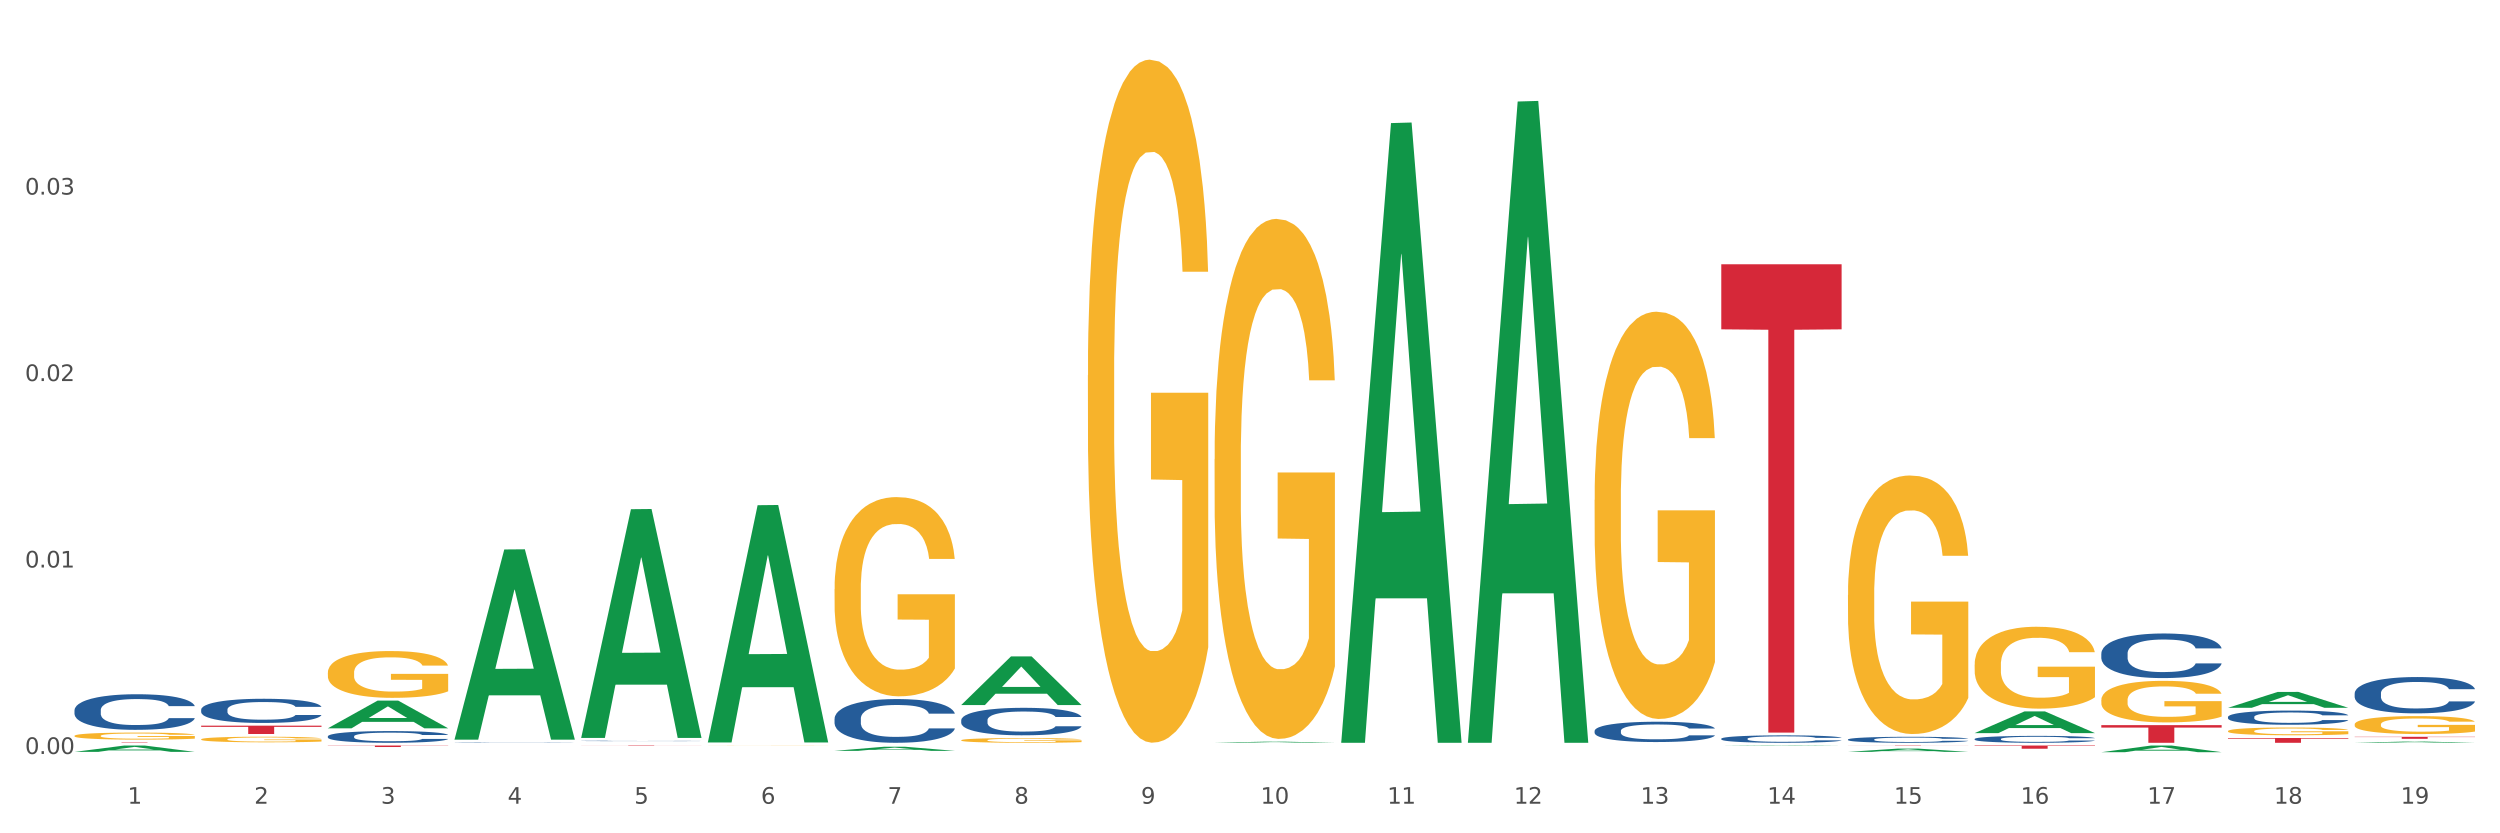
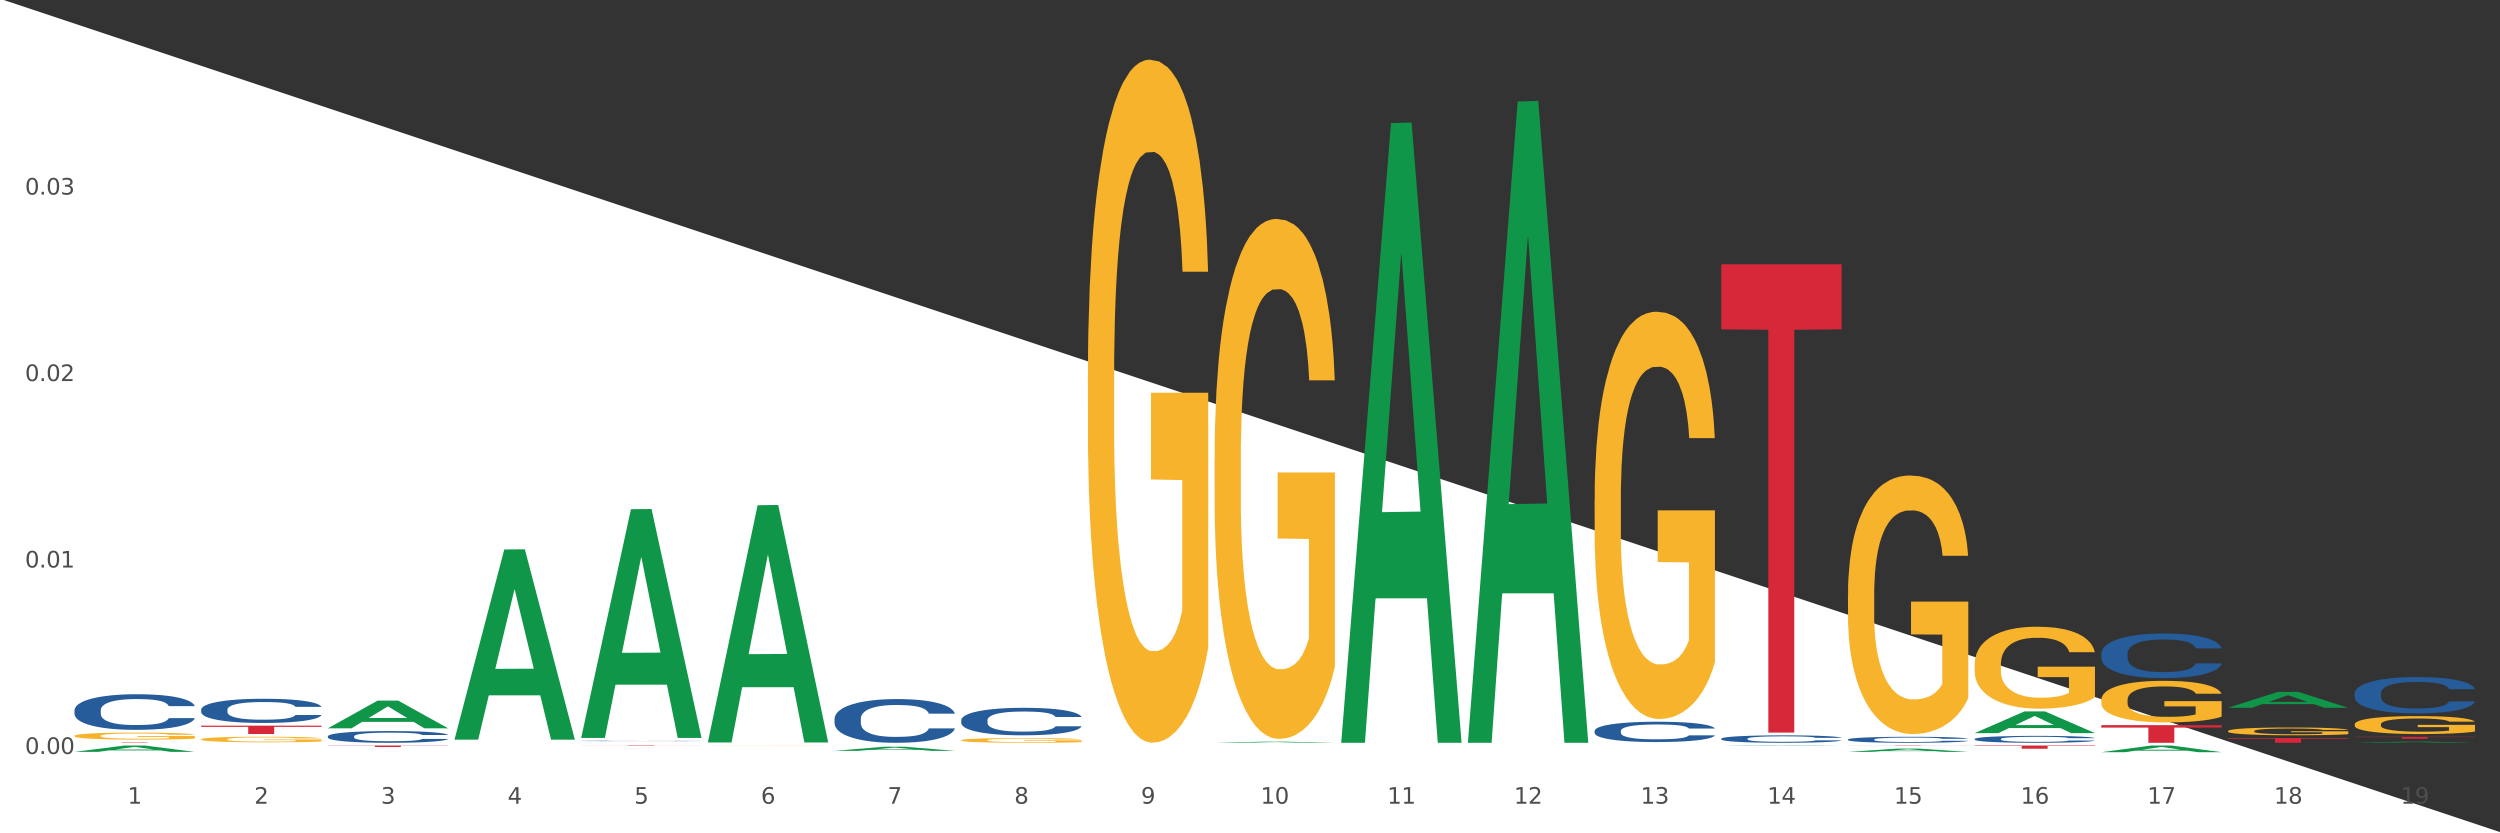
<svg xmlns="http://www.w3.org/2000/svg" xmlns:xlink="http://www.w3.org/1999/xlink" width="1080pt" height="360pt" viewBox="0 0 1080 360" version="1.1">
  <rect x="0" y="0" width="1080" height="360" fill="#333333" stroke="none" />
  <defs>
    <style type="text/css">*{stroke-linejoin: round; stroke-linecap: butt}</style>
  </defs>
  <g id="figure_1">
    <g id="patch_1">
-       <path d="M 0 360  L 1080 360  L 1080 0  L 0 0  z " style="fill: #ffffff; stroke: #ffffff; stroke-linejoin: miter" />
+       <path d="M 0 360  L 1080 360  L 0 0  z " style="fill: #ffffff; stroke: #ffffff; stroke-linejoin: miter" />
    </g>
    <g id="axes_1">
      <g id="matplotlib.axis_1">
        <g id="xtick_1">
          <g id="text_1">
            <g style="fill: #4d4d4d" transform="translate(55.115 347.204) scale(0.096 -0.096)">
              <defs>
                <path id="DejaVuSans-31" d="M 794 531  L 1825 531  L 1825 4091  L 703 3866  L 703 4441  L 1819 4666  L 2450 4666  L 2450 531  L 3481 531  L 3481 0  L 794 0  L 794 531  z " transform="scale(0.016)" />
              </defs>
              <use xlink:href="#DejaVuSans-31" />
            </g>
          </g>
        </g>
        <g id="xtick_2">
          <g id="text_2">
            <g style="fill: #4d4d4d" transform="translate(109.839 347.204) scale(0.096 -0.096)">
              <defs>
                <path id="DejaVuSans-32" d="M 1228 531  L 3431 531  L 3431 0  L 469 0  L 469 531  Q 828 903 1448 1529  Q 2069 2156 2228 2338  Q 2531 2678 2651 2914  Q 2772 3150 2772 3378  Q 2772 3750 2511 3984  Q 2250 4219 1831 4219  Q 1534 4219 1204 4116  Q 875 4013 500 3803  L 500 4441  Q 881 4594 1212 4672  Q 1544 4750 1819 4750  Q 2544 4750 2975 4387  Q 3406 4025 3406 3419  Q 3406 3131 3298 2873  Q 3191 2616 2906 2266  Q 2828 2175 2409 1742  Q 1991 1309 1228 531  z " transform="scale(0.016)" />
              </defs>
              <use xlink:href="#DejaVuSans-32" />
            </g>
          </g>
        </g>
        <g id="xtick_3">
          <g id="text_3">
            <g style="fill: #4d4d4d" transform="translate(164.564 347.204) scale(0.096 -0.096)">
              <defs>
                <path id="DejaVuSans-33" d="M 2597 2516  Q 3050 2419 3304 2112  Q 3559 1806 3559 1356  Q 3559 666 3084 287  Q 2609 -91 1734 -91  Q 1441 -91 1130 -33  Q 819 25 488 141  L 488 750  Q 750 597 1062 519  Q 1375 441 1716 441  Q 2309 441 2620 675  Q 2931 909 2931 1356  Q 2931 1769 2642 2001  Q 2353 2234 1838 2234  L 1294 2234  L 1294 2753  L 1863 2753  Q 2328 2753 2575 2939  Q 2822 3125 2822 3475  Q 2822 3834 2567 4026  Q 2313 4219 1838 4219  Q 1578 4219 1281 4162  Q 984 4106 628 3988  L 628 4550  Q 988 4650 1302 4700  Q 1616 4750 1894 4750  Q 2613 4750 3031 4423  Q 3450 4097 3450 3541  Q 3450 3153 3228 2886  Q 3006 2619 2597 2516  z " transform="scale(0.016)" />
              </defs>
              <use xlink:href="#DejaVuSans-33" />
            </g>
          </g>
        </g>
        <g id="xtick_4">
          <g id="text_4">
            <g style="fill: #4d4d4d" transform="translate(219.288 347.204) scale(0.096 -0.096)">
              <defs>
                <path id="DejaVuSans-34" d="M 2419 4116  L 825 1625  L 2419 1625  L 2419 4116  z M 2253 4666  L 3047 4666  L 3047 1625  L 3713 1625  L 3713 1100  L 3047 1100  L 3047 0  L 2419 0  L 2419 1100  L 313 1100  L 313 1709  L 2253 4666  z " transform="scale(0.016)" />
              </defs>
              <use xlink:href="#DejaVuSans-34" />
            </g>
          </g>
        </g>
        <g id="xtick_5">
          <g id="text_5">
            <g style="fill: #4d4d4d" transform="translate(274.012 347.204) scale(0.096 -0.096)">
              <defs>
                <path id="DejaVuSans-35" d="M 691 4666  L 3169 4666  L 3169 4134  L 1269 4134  L 1269 2991  Q 1406 3038 1543 3061  Q 1681 3084 1819 3084  Q 2600 3084 3056 2656  Q 3513 2228 3513 1497  Q 3513 744 3044 326  Q 2575 -91 1722 -91  Q 1428 -91 1123 -41  Q 819 9 494 109  L 494 744  Q 775 591 1075 516  Q 1375 441 1709 441  Q 2250 441 2565 725  Q 2881 1009 2881 1497  Q 2881 1984 2565 2268  Q 2250 2553 1709 2553  Q 1456 2553 1204 2497  Q 953 2441 691 2322  L 691 4666  z " transform="scale(0.016)" />
              </defs>
              <use xlink:href="#DejaVuSans-35" />
            </g>
          </g>
        </g>
        <g id="xtick_6">
          <g id="text_6">
            <g style="fill: #4d4d4d" transform="translate(328.736 347.204) scale(0.096 -0.096)">
              <defs>
                <path id="DejaVuSans-36" d="M 2113 2584  Q 1688 2584 1439 2293  Q 1191 2003 1191 1497  Q 1191 994 1439 701  Q 1688 409 2113 409  Q 2538 409 2786 701  Q 3034 994 3034 1497  Q 3034 2003 2786 2293  Q 2538 2584 2113 2584  z M 3366 4563  L 3366 3988  Q 3128 4100 2886 4159  Q 2644 4219 2406 4219  Q 1781 4219 1451 3797  Q 1122 3375 1075 2522  Q 1259 2794 1537 2939  Q 1816 3084 2150 3084  Q 2853 3084 3261 2657  Q 3669 2231 3669 1497  Q 3669 778 3244 343  Q 2819 -91 2113 -91  Q 1303 -91 875 529  Q 447 1150 447 2328  Q 447 3434 972 4092  Q 1497 4750 2381 4750  Q 2619 4750 2861 4703  Q 3103 4656 3366 4563  z " transform="scale(0.016)" />
              </defs>
              <use xlink:href="#DejaVuSans-36" />
            </g>
          </g>
        </g>
        <g id="xtick_7">
          <g id="text_7">
            <g style="fill: #4d4d4d" transform="translate(383.461 347.204) scale(0.096 -0.096)">
              <defs>
                <path id="DejaVuSans-37" d="M 525 4666  L 3525 4666  L 3525 4397  L 1831 0  L 1172 0  L 2766 4134  L 525 4134  L 525 4666  z " transform="scale(0.016)" />
              </defs>
              <use xlink:href="#DejaVuSans-37" />
            </g>
          </g>
        </g>
        <g id="xtick_8">
          <g id="text_8">
            <g style="fill: #4d4d4d" transform="translate(438.185 347.204) scale(0.096 -0.096)">
              <defs>
                <path id="DejaVuSans-38" d="M 2034 2216  Q 1584 2216 1326 1975  Q 1069 1734 1069 1313  Q 1069 891 1326 650  Q 1584 409 2034 409  Q 2484 409 2743 651  Q 3003 894 3003 1313  Q 3003 1734 2745 1975  Q 2488 2216 2034 2216  z M 1403 2484  Q 997 2584 770 2862  Q 544 3141 544 3541  Q 544 4100 942 4425  Q 1341 4750 2034 4750  Q 2731 4750 3128 4425  Q 3525 4100 3525 3541  Q 3525 3141 3298 2862  Q 3072 2584 2669 2484  Q 3125 2378 3379 2068  Q 3634 1759 3634 1313  Q 3634 634 3220 271  Q 2806 -91 2034 -91  Q 1263 -91 848 271  Q 434 634 434 1313  Q 434 1759 690 2068  Q 947 2378 1403 2484  z M 1172 3481  Q 1172 3119 1398 2916  Q 1625 2713 2034 2713  Q 2441 2713 2670 2916  Q 2900 3119 2900 3481  Q 2900 3844 2670 4047  Q 2441 4250 2034 4250  Q 1625 4250 1398 4047  Q 1172 3844 1172 3481  z " transform="scale(0.016)" />
              </defs>
              <use xlink:href="#DejaVuSans-38" />
            </g>
          </g>
        </g>
        <g id="xtick_9">
          <g id="text_9">
            <g style="fill: #4d4d4d" transform="translate(492.909 347.204) scale(0.096 -0.096)">
              <defs>
                <path id="DejaVuSans-39" d="M 703 97  L 703 672  Q 941 559 1184 500  Q 1428 441 1663 441  Q 2288 441 2617 861  Q 2947 1281 2994 2138  Q 2813 1869 2534 1725  Q 2256 1581 1919 1581  Q 1219 1581 811 2004  Q 403 2428 403 3163  Q 403 3881 828 4315  Q 1253 4750 1959 4750  Q 2769 4750 3195 4129  Q 3622 3509 3622 2328  Q 3622 1225 3098 567  Q 2575 -91 1691 -91  Q 1453 -91 1209 -44  Q 966 3 703 97  z M 1959 2075  Q 2384 2075 2632 2365  Q 2881 2656 2881 3163  Q 2881 3666 2632 3958  Q 2384 4250 1959 4250  Q 1534 4250 1286 3958  Q 1038 3666 1038 3163  Q 1038 2656 1286 2365  Q 1534 2075 1959 2075  z " transform="scale(0.016)" />
              </defs>
              <use xlink:href="#DejaVuSans-39" />
            </g>
          </g>
        </g>
        <g id="xtick_10">
          <g id="text_10">
            <g style="fill: #4d4d4d" transform="translate(544.58 347.204) scale(0.096 -0.096)">
              <defs>
                <path id="DejaVuSans-30" d="M 2034 4250  Q 1547 4250 1301 3770  Q 1056 3291 1056 2328  Q 1056 1369 1301 889  Q 1547 409 2034 409  Q 2525 409 2770 889  Q 3016 1369 3016 2328  Q 3016 3291 2770 3770  Q 2525 4250 2034 4250  z M 2034 4750  Q 2819 4750 3233 4129  Q 3647 3509 3647 2328  Q 3647 1150 3233 529  Q 2819 -91 2034 -91  Q 1250 -91 836 529  Q 422 1150 422 2328  Q 422 3509 836 4129  Q 1250 4750 2034 4750  z " transform="scale(0.016)" />
              </defs>
              <use xlink:href="#DejaVuSans-31" />
              <use xlink:href="#DejaVuSans-30" transform="translate(63.623 0)" />
            </g>
          </g>
        </g>
        <g id="xtick_11">
          <g id="text_11">
            <g style="fill: #4d4d4d" transform="translate(599.304 347.204) scale(0.096 -0.096)">
              <use xlink:href="#DejaVuSans-31" />
              <use xlink:href="#DejaVuSans-31" transform="translate(63.623 0)" />
            </g>
          </g>
        </g>
        <g id="xtick_12">
          <g id="text_12">
            <g style="fill: #4d4d4d" transform="translate(654.028 347.204) scale(0.096 -0.096)">
              <use xlink:href="#DejaVuSans-31" />
              <use xlink:href="#DejaVuSans-32" transform="translate(63.623 0)" />
            </g>
          </g>
        </g>
        <g id="xtick_13">
          <g id="text_13">
            <g style="fill: #4d4d4d" transform="translate(708.752 347.204) scale(0.096 -0.096)">
              <use xlink:href="#DejaVuSans-31" />
              <use xlink:href="#DejaVuSans-33" transform="translate(63.623 0)" />
            </g>
          </g>
        </g>
        <g id="xtick_14">
          <g id="text_14">
            <g style="fill: #4d4d4d" transform="translate(763.477 347.204) scale(0.096 -0.096)">
              <use xlink:href="#DejaVuSans-31" />
              <use xlink:href="#DejaVuSans-34" transform="translate(63.623 0)" />
            </g>
          </g>
        </g>
        <g id="xtick_15">
          <g id="text_15">
            <g style="fill: #4d4d4d" transform="translate(818.201 347.204) scale(0.096 -0.096)">
              <use xlink:href="#DejaVuSans-31" />
              <use xlink:href="#DejaVuSans-35" transform="translate(63.623 0)" />
            </g>
          </g>
        </g>
        <g id="xtick_16">
          <g id="text_16">
            <g style="fill: #4d4d4d" transform="translate(872.925 347.204) scale(0.096 -0.096)">
              <use xlink:href="#DejaVuSans-31" />
              <use xlink:href="#DejaVuSans-36" transform="translate(63.623 0)" />
            </g>
          </g>
        </g>
        <g id="xtick_17">
          <g id="text_17">
            <g style="fill: #4d4d4d" transform="translate(927.649 347.204) scale(0.096 -0.096)">
              <use xlink:href="#DejaVuSans-31" />
              <use xlink:href="#DejaVuSans-37" transform="translate(63.623 0)" />
            </g>
          </g>
        </g>
        <g id="xtick_18">
          <g id="text_18">
            <g style="fill: #4d4d4d" transform="translate(982.374 347.204) scale(0.096 -0.096)">
              <use xlink:href="#DejaVuSans-31" />
              <use xlink:href="#DejaVuSans-38" transform="translate(63.623 0)" />
            </g>
          </g>
        </g>
        <g id="xtick_19">
          <g id="text_19">
            <g style="fill: #4d4d4d" transform="translate(1037.098 347.204) scale(0.096 -0.096)">
              <use xlink:href="#DejaVuSans-31" />
              <use xlink:href="#DejaVuSans-39" transform="translate(63.623 0)" />
            </g>
          </g>
        </g>
        <g id="xtick_20" />
        <g id="xtick_21" />
        <g id="xtick_22" />
        <g id="xtick_23" />
        <g id="xtick_24" />
        <g id="xtick_25" />
        <g id="xtick_26" />
        <g id="xtick_27" />
        <g id="xtick_28" />
        <g id="xtick_29" />
        <g id="xtick_30" />
        <g id="xtick_31" />
        <g id="xtick_32" />
        <g id="xtick_33" />
        <g id="xtick_34" />
        <g id="xtick_35" />
        <g id="xtick_36" />
        <g id="xtick_37" />
      </g>
      <g id="matplotlib.axis_2">
        <g id="ytick_1">
          <g id="text_20">
            <g style="fill: #4d4d4d" transform="translate(10.8 325.718) scale(0.096 -0.096)">
              <defs>
                <path id="DejaVuSans-2e" d="M 684 794  L 1344 794  L 1344 0  L 684 0  L 684 794  z " transform="scale(0.016)" />
              </defs>
              <use xlink:href="#DejaVuSans-30" />
              <use xlink:href="#DejaVuSans-2e" transform="translate(63.623 0)" />
              <use xlink:href="#DejaVuSans-30" transform="translate(95.41 0)" />
              <use xlink:href="#DejaVuSans-30" transform="translate(159.033 0)" />
            </g>
          </g>
        </g>
        <g id="ytick_2">
          <g id="text_21">
            <g style="fill: #4d4d4d" transform="translate(10.8 245.166) scale(0.096 -0.096)">
              <use xlink:href="#DejaVuSans-30" />
              <use xlink:href="#DejaVuSans-2e" transform="translate(63.623 0)" />
              <use xlink:href="#DejaVuSans-30" transform="translate(95.41 0)" />
              <use xlink:href="#DejaVuSans-31" transform="translate(159.033 0)" />
            </g>
          </g>
        </g>
        <g id="ytick_3">
          <g id="text_22">
            <g style="fill: #4d4d4d" transform="translate(10.8 164.615) scale(0.096 -0.096)">
              <use xlink:href="#DejaVuSans-30" />
              <use xlink:href="#DejaVuSans-2e" transform="translate(63.623 0)" />
              <use xlink:href="#DejaVuSans-30" transform="translate(95.41 0)" />
              <use xlink:href="#DejaVuSans-32" transform="translate(159.033 0)" />
            </g>
          </g>
        </g>
        <g id="ytick_4">
          <g id="text_23">
            <g style="fill: #4d4d4d" transform="translate(10.8 84.064) scale(0.096 -0.096)">
              <use xlink:href="#DejaVuSans-30" />
              <use xlink:href="#DejaVuSans-2e" transform="translate(63.623 0)" />
              <use xlink:href="#DejaVuSans-30" transform="translate(95.41 0)" />
              <use xlink:href="#DejaVuSans-33" transform="translate(159.033 0)" />
            </g>
          </g>
        </g>
        <g id="ytick_5" />
        <g id="ytick_6" />
        <g id="ytick_7" />
        <g id="ytick_8" />
      </g>
      <g id="PolyCollection_1">
        <path d="M 32.175 324.808  L 32.229 324.806  L 53.667 322.073  L 62.564 322.07  L 84.163 324.814  L 73.873 324.814  L 69.21 324.175  L 47.075 324.175  L 46.914 324.185  L 42.412 324.814  L 32.175 324.814  L 32.175 324.808  L 49.862 323.794  L 66.423 323.791  L 58.223 322.655  L 58.115 322.65  L 58.008 322.658  L 49.808 323.791  L 49.862 323.794  L 32.175 324.808  z " clip-path="url(#pe36294e836)" style="fill: #109648" />
        <path d="M 141.624 314.615  L 141.677 314.604  L 163.116 302.668  L 172.012 302.657  L 193.612 314.638  L 183.321 314.638  L 178.658 311.848  L 156.523 311.848  L 156.362 311.893  L 151.86 314.638  L 141.624 314.638  L 141.624 314.615  L 159.31 310.183  L 175.871 310.172  L 167.671 305.21  L 167.564 305.188  L 167.457 305.222  L 159.257 310.172  L 159.31 310.183  L 141.624 314.615  z " clip-path="url(#pe36294e836)" style="fill: #109648" />
-         <path d="M 962.488 309.719  L 962.549 309.714  L 962.549 309.557  L 962.733 309.344  L 963.409 308.952  L 964.27 308.656  L 965.745 308.309  L 966.543 308.163  L 967.588 308.001  L 969.739 307.738  L 972.197 307.514  L 973.918 307.391  L 975.208 307.312  L 978.096 307.173  L 979.756 307.111  L 981.476 307.061  L 982.951 307.027  L 985.409 306.988  L 987.376 306.971  L 989.649 306.965  L 991.554 306.971  L 994.074 306.993  L 997.761 307.061  L 999.174 307.1  L 1001.079 307.167  L 1003.046 307.256  L 1004.643 307.346  L 1006.487 307.475  L 1008.392 307.643  L 1010.236 307.855  L 1011.526 308.051  L 1012.571 308.258  L 1013.492 308.51  L 1014.168 308.785  L 1014.476 309.014  L 1003.23 309.014  L 1002.923 308.807  L 1002.308 308.583  L 1001.694 308.432  L 1001.018 308.309  L 999.973 308.169  L 999.051 308.079  L 997.515 307.973  L 996.102 307.906  L 994.934 307.867  L 993.521 307.833  L 990.51 307.799  L 988.359 307.799  L 987.007 307.811  L 985.348 307.839  L 983.934 307.878  L 982.275 307.945  L 980.985 308.018  L 979.694 308.113  L 978.957 308.18  L 977.851 308.303  L 977.113 308.404  L 976.13 308.577  L 975.577 308.701  L 974.594 309.02  L 974.163 309.255  L 973.979 309.417  L 973.856 309.596  L 973.856 310.469  L 974.225 310.861  L 974.532 311.029  L 975.024 311.219  L 975.946 311.466  L 977.298 311.706  L 978.711 311.88  L 979.878 311.986  L 980.985 312.065  L 982.091 312.126  L 983.443 312.182  L 984.549 312.216  L 986.208 312.249  L 988.174 312.266  L 989.711 312.266  L 992.845 312.238  L 994.258 312.21  L 995.61 312.171  L 997.085 312.109  L 998.253 312.042  L 998.928 311.992  L 1000.035 311.886  L 1000.895 311.774  L 1001.632 311.645  L 1002.124 311.533  L 1002.677 311.365  L 1003.107 311.175  L 1003.23 311.074  L 1014.476 311.074  L 1014.23 311.275  L 1013.8 311.471  L 1012.939 311.734  L 1012.263 311.886  L 1011.219 312.07  L 1010.113 312.227  L 1008.576 312.401  L 1007.163 312.529  L 1005.688 312.641  L 1004.09 312.742  L 1001.202 312.882  L 1000.158 312.921  L 997.945 312.988  L 996.225 313.027  L 993.705 313.067  L 991.124 313.089  L 988.42 313.095  L 986.024 313.083  L 983.381 313.05  L 981.722 313.016  L 979.878 312.966  L 977.728 312.887  L 975.7 312.792  L 973.795 312.68  L 972.013 312.552  L 970.353 312.406  L 968.203 312.165  L 966.605 311.93  L 965.437 311.712  L 964.638 311.527  L 963.84 311.292  L 963.409 311.13  L 962.733 310.738  L 962.488 310.374  L 962.488 309.719  z " clip-path="url(#pe36294e836)" style="fill: #255c99" />
        <path d="M 1017.212 299.53  L 1017.273 299.515  L 1017.273 299.114  L 1017.458 298.569  L 1018.134 297.566  L 1018.994 296.807  L 1020.469 295.918  L 1021.268 295.545  L 1022.312 295.13  L 1024.463 294.456  L 1026.921 293.883  L 1028.642 293.568  L 1029.932 293.367  L 1032.821 293.009  L 1034.48 292.851  L 1036.2 292.722  L 1037.675 292.636  L 1040.133 292.536  L 1042.1 292.493  L 1044.374 292.478  L 1046.279 292.493  L 1048.798 292.55  L 1052.485 292.722  L 1053.899 292.822  L 1055.804 292.994  L 1057.77 293.224  L 1059.368 293.453  L 1061.211 293.782  L 1063.116 294.212  L 1064.96 294.757  L 1066.25 295.259  L 1067.295 295.789  L 1068.217 296.434  L 1068.893 297.136  L 1069.2 297.724  L 1057.954 297.724  L 1057.647 297.193  L 1057.033 296.62  L 1056.418 296.233  L 1055.742 295.918  L 1054.697 295.56  L 1053.776 295.33  L 1052.239 295.058  L 1050.826 294.886  L 1049.658 294.786  L 1048.245 294.7  L 1045.234 294.614  L 1043.083 294.614  L 1041.731 294.642  L 1040.072 294.714  L 1038.659 294.814  L 1036.999 294.986  L 1035.709 295.173  L 1034.418 295.416  L 1033.681 295.588  L 1032.575 295.904  L 1031.837 296.162  L 1030.854 296.606  L 1030.301 296.921  L 1029.318 297.738  L 1028.888 298.34  L 1028.703 298.756  L 1028.58 299.214  L 1028.58 301.45  L 1028.949 302.453  L 1029.256 302.883  L 1029.748 303.371  L 1030.67 304.001  L 1032.022 304.617  L 1033.435 305.062  L 1034.603 305.334  L 1035.709 305.535  L 1036.815 305.692  L 1038.167 305.836  L 1039.273 305.922  L 1040.932 306.008  L 1042.899 306.051  L 1044.435 306.051  L 1047.569 305.979  L 1048.982 305.907  L 1050.334 305.807  L 1051.809 305.649  L 1052.977 305.477  L 1053.653 305.348  L 1054.759 305.076  L 1055.619 304.789  L 1056.357 304.46  L 1056.848 304.173  L 1057.401 303.743  L 1057.831 303.256  L 1057.954 302.998  L 1069.2 302.998  L 1068.954 303.514  L 1068.524 304.016  L 1067.664 304.689  L 1066.988 305.076  L 1065.943 305.549  L 1064.837 305.95  L 1063.301 306.395  L 1061.887 306.724  L 1060.412 307.011  L 1058.815 307.269  L 1055.926 307.627  L 1054.882 307.728  L 1052.67 307.899  L 1050.949 308  L 1048.429 308.1  L 1045.848 308.157  L 1043.145 308.172  L 1040.748 308.143  L 1038.105 308.057  L 1036.446 307.971  L 1034.603 307.842  L 1032.452 307.642  L 1030.424 307.398  L 1028.519 307.111  L 1026.737 306.782  L 1025.078 306.409  L 1022.927 305.793  L 1021.329 305.191  L 1020.162 304.632  L 1019.363 304.159  L 1018.564 303.557  L 1018.134 303.141  L 1017.458 302.138  L 1017.212 301.206  L 1017.212 299.53  z " clip-path="url(#pe36294e836)" style="fill: #255c99" />
        <path d="M 743.591 319.115  L 743.652 319.112  L 743.652 319.03  L 743.836 318.918  L 744.512 318.713  L 745.373 318.557  L 746.848 318.375  L 747.646 318.299  L 748.691 318.214  L 750.842 318.076  L 753.3 317.958  L 755.021 317.894  L 756.311 317.853  L 759.199 317.779  L 760.858 317.747  L 762.579 317.721  L 764.054 317.703  L 766.512 317.683  L 768.478 317.674  L 770.752 317.671  L 772.657 317.674  L 775.177 317.685  L 778.864 317.721  L 780.277 317.741  L 782.182 317.776  L 784.149 317.823  L 785.746 317.87  L 787.59 317.938  L 789.495 318.026  L 791.338 318.138  L 792.629 318.24  L 793.674 318.349  L 794.595 318.481  L 795.271 318.625  L 795.579 318.745  L 784.333 318.745  L 784.026 318.637  L 783.411 318.519  L 782.797 318.44  L 782.121 318.375  L 781.076 318.302  L 780.154 318.255  L 778.618 318.199  L 777.205 318.164  L 776.037 318.143  L 774.624 318.126  L 771.613 318.108  L 769.462 318.108  L 768.11 318.114  L 766.451 318.129  L 765.037 318.149  L 763.378 318.185  L 762.088 318.223  L 760.797 318.273  L 760.06 318.308  L 758.953 318.372  L 758.216 318.425  L 757.233 318.516  L 756.68 318.581  L 755.697 318.748  L 755.266 318.871  L 755.082 318.957  L 754.959 319.05  L 754.959 319.508  L 755.328 319.714  L 755.635 319.802  L 756.127 319.902  L 757.048 320.031  L 758.4 320.157  L 759.814 320.248  L 760.981 320.304  L 762.088 320.345  L 763.194 320.377  L 764.546 320.407  L 765.652 320.424  L 767.311 320.442  L 769.277 320.451  L 770.814 320.451  L 773.948 320.436  L 775.361 320.421  L 776.713 320.401  L 778.188 320.368  L 779.355 320.333  L 780.031 320.307  L 781.138 320.251  L 781.998 320.192  L 782.735 320.125  L 783.227 320.066  L 783.78 319.978  L 784.21 319.878  L 784.333 319.825  L 795.579 319.825  L 795.333 319.931  L 794.903 320.034  L 794.042 320.172  L 793.366 320.251  L 792.322 320.348  L 791.216 320.43  L 789.679 320.521  L 788.266 320.589  L 786.791 320.647  L 785.193 320.7  L 782.305 320.774  L 781.26 320.794  L 779.048 320.829  L 777.327 320.85  L 774.808 320.87  L 772.227 320.882  L 769.523 320.885  L 767.127 320.879  L 764.484 320.862  L 762.825 320.844  L 760.981 320.818  L 758.831 320.776  L 756.803 320.727  L 754.898 320.668  L 753.116 320.6  L 751.456 320.524  L 749.306 320.398  L 747.708 320.275  L 746.54 320.16  L 745.741 320.063  L 744.943 319.94  L 744.512 319.855  L 743.836 319.649  L 743.591 319.458  L 743.591 319.115  z " clip-path="url(#pe36294e836)" style="fill: #255c99" />
        <path d="M 798.315 319.456  L 798.376 319.454  L 798.376 319.387  L 798.561 319.297  L 799.237 319.131  L 800.097 319.006  L 801.572 318.859  L 802.371 318.797  L 803.415 318.728  L 805.566 318.617  L 808.024 318.522  L 809.745 318.47  L 811.035 318.437  L 813.924 318.378  L 815.583 318.351  L 817.303 318.33  L 818.778 318.316  L 821.236 318.299  L 823.203 318.292  L 825.476 318.29  L 827.381 318.292  L 829.901 318.302  L 833.588 318.33  L 835.001 318.347  L 836.906 318.375  L 838.873 318.413  L 840.471 318.451  L 842.314 318.506  L 844.219 318.577  L 846.063 318.667  L 847.353 318.75  L 848.398 318.837  L 849.32 318.944  L 849.996 319.06  L 850.303 319.157  L 839.057 319.157  L 838.75 319.07  L 838.135 318.975  L 837.521 318.911  L 836.845 318.859  L 835.8 318.799  L 834.879 318.761  L 833.342 318.716  L 831.929 318.688  L 830.761 318.671  L 829.348 318.657  L 826.337 318.643  L 824.186 318.643  L 822.834 318.648  L 821.175 318.66  L 819.761 318.676  L 818.102 318.705  L 816.812 318.735  L 815.521 318.776  L 814.784 318.804  L 813.678 318.856  L 812.94 318.899  L 811.957 318.972  L 811.404 319.025  L 810.421 319.16  L 809.991 319.259  L 809.806 319.328  L 809.683 319.404  L 809.683 319.774  L 810.052 319.939  L 810.359 320.011  L 810.851 320.091  L 811.773 320.195  L 813.125 320.297  L 814.538 320.371  L 815.706 320.416  L 816.812 320.449  L 817.918 320.475  L 819.27 320.499  L 820.376 320.513  L 822.035 320.527  L 824.002 320.534  L 825.538 320.534  L 828.672 320.522  L 830.085 320.511  L 831.437 320.494  L 832.912 320.468  L 834.08 320.44  L 834.756 320.418  L 835.862 320.373  L 836.722 320.326  L 837.46 320.271  L 837.951 320.224  L 838.504 320.153  L 838.934 320.072  L 839.057 320.029  L 850.303 320.029  L 850.057 320.115  L 849.627 320.198  L 848.767 320.309  L 848.091 320.373  L 847.046 320.451  L 845.94 320.518  L 844.404 320.591  L 842.99 320.646  L 841.515 320.693  L 839.918 320.736  L 837.029 320.795  L 835.985 320.812  L 833.772 320.84  L 832.052 320.857  L 829.532 320.873  L 826.951 320.883  L 824.247 320.885  L 821.851 320.88  L 819.208 320.866  L 817.549 320.852  L 815.706 320.831  L 813.555 320.797  L 811.527 320.757  L 809.622 320.71  L 807.84 320.655  L 806.181 320.594  L 804.03 320.492  L 802.432 320.392  L 801.265 320.3  L 800.466 320.221  L 799.667 320.122  L 799.237 320.053  L 798.561 319.887  L 798.315 319.733  L 798.315 319.456  z " clip-path="url(#pe36294e836)" style="fill: #255c99" />
        <path d="M 853.039 319.238  L 853.101 319.236  L 853.101 319.159  L 853.285 319.056  L 853.961 318.864  L 854.821 318.72  L 856.296 318.55  L 857.095 318.479  L 858.14 318.4  L 860.29 318.272  L 862.748 318.163  L 864.469 318.103  L 865.76 318.064  L 868.648 317.996  L 870.307 317.966  L 872.028 317.941  L 873.503 317.925  L 875.961 317.906  L 877.927 317.898  L 880.201 317.895  L 882.106 317.898  L 884.625 317.909  L 888.312 317.941  L 889.726 317.961  L 891.631 317.993  L 893.597 318.037  L 895.195 318.081  L 897.038 318.143  L 898.943 318.225  L 900.787 318.329  L 902.077 318.425  L 903.122 318.526  L 904.044 318.649  L 904.72 318.782  L 905.027 318.894  L 893.782 318.894  L 893.474 318.793  L 892.86 318.684  L 892.245 318.61  L 891.569 318.55  L 890.525 318.482  L 889.603 318.438  L 888.067 318.386  L 886.653 318.354  L 885.486 318.335  L 884.072 318.318  L 881.061 318.302  L 878.91 318.302  L 877.558 318.307  L 875.899 318.321  L 874.486 318.34  L 872.827 318.373  L 871.536 318.408  L 870.246 318.455  L 869.508 318.488  L 868.402 318.548  L 867.665 318.597  L 866.681 318.681  L 866.128 318.741  L 865.145 318.897  L 864.715 319.012  L 864.531 319.091  L 864.408 319.178  L 864.408 319.604  L 864.776 319.796  L 865.084 319.877  L 865.575 319.97  L 866.497 320.09  L 867.849 320.208  L 869.262 320.293  L 870.43 320.344  L 871.536 320.383  L 872.642 320.413  L 873.994 320.44  L 875.1 320.456  L 876.759 320.473  L 878.726 320.481  L 880.262 320.481  L 883.396 320.467  L 884.81 320.454  L 886.162 320.435  L 887.636 320.404  L 888.804 320.372  L 889.48 320.347  L 890.586 320.295  L 891.446 320.241  L 892.184 320.178  L 892.675 320.123  L 893.228 320.041  L 893.659 319.948  L 893.782 319.899  L 905.027 319.899  L 904.781 319.998  L 904.351 320.093  L 903.491 320.222  L 902.815 320.295  L 901.77 320.385  L 900.664 320.462  L 899.128 320.546  L 897.714 320.609  L 896.24 320.664  L 894.642 320.713  L 891.754 320.781  L 890.709 320.8  L 888.497 320.833  L 886.776 320.852  L 884.257 320.871  L 881.676 320.882  L 878.972 320.885  L 876.575 320.88  L 873.933 320.863  L 872.273 320.847  L 870.43 320.822  L 868.279 320.784  L 866.251 320.738  L 864.346 320.683  L 862.564 320.62  L 860.905 320.549  L 858.754 320.432  L 857.156 320.317  L 855.989 320.211  L 855.19 320.12  L 854.391 320.006  L 853.961 319.927  L 853.285 319.735  L 853.039 319.558  L 853.039 319.238  z " clip-path="url(#pe36294e836)" style="fill: #255c99" />
        <path d="M 907.763 282.323  L 907.825 282.305  L 907.825 281.813  L 908.009 281.144  L 908.685 279.912  L 909.545 278.979  L 911.02 277.888  L 911.819 277.43  L 912.864 276.92  L 915.015 276.093  L 917.473 275.389  L 919.193 275.001  L 920.484 274.755  L 923.372 274.315  L 925.031 274.121  L 926.752 273.963  L 928.227 273.857  L 930.685 273.734  L 932.651 273.681  L 934.925 273.664  L 936.83 273.681  L 939.35 273.752  L 943.037 273.963  L 944.45 274.086  L 946.355 274.297  L 948.321 274.579  L 949.919 274.861  L 951.763 275.265  L 953.668 275.793  L 955.511 276.462  L 956.802 277.078  L 957.846 277.729  L 958.768 278.521  L 959.444 279.384  L 959.751 280.105  L 948.506 280.105  L 948.199 279.454  L 947.584 278.75  L 946.97 278.275  L 946.294 277.888  L 945.249 277.448  L 944.327 277.166  L 942.791 276.832  L 941.377 276.621  L 940.21 276.497  L 938.796 276.392  L 935.785 276.286  L 933.635 276.286  L 932.283 276.321  L 930.623 276.409  L 929.21 276.533  L 927.551 276.744  L 926.26 276.973  L 924.97 277.272  L 924.232 277.483  L 923.126 277.87  L 922.389 278.187  L 921.406 278.733  L 920.853 279.12  L 919.869 280.123  L 919.439 280.862  L 919.255 281.373  L 919.132 281.936  L 919.132 284.681  L 919.501 285.913  L 919.808 286.441  L 920.3 287.04  L 921.221 287.814  L 922.573 288.571  L 923.987 289.116  L 925.154 289.451  L 926.26 289.697  L 927.366 289.891  L 928.718 290.067  L 929.825 290.172  L 931.484 290.278  L 933.45 290.331  L 934.986 290.331  L 938.12 290.243  L 939.534 290.155  L 940.886 290.032  L 942.361 289.838  L 943.528 289.627  L 944.204 289.468  L 945.31 289.134  L 946.171 288.782  L 946.908 288.377  L 947.4 288.025  L 947.953 287.497  L 948.383 286.899  L 948.506 286.582  L 959.751 286.582  L 959.506 287.216  L 959.075 287.832  L 958.215 288.659  L 957.539 289.134  L 956.495 289.715  L 955.388 290.208  L 953.852 290.753  L 952.439 291.158  L 950.964 291.51  L 949.366 291.827  L 946.478 292.267  L 945.433 292.39  L 943.221 292.601  L 941.5 292.724  L 938.981 292.848  L 936.4 292.918  L 933.696 292.936  L 931.299 292.9  L 928.657 292.795  L 926.998 292.689  L 925.154 292.531  L 923.003 292.284  L 920.975 291.985  L 919.07 291.633  L 917.288 291.228  L 915.629 290.771  L 913.478 290.014  L 911.881 289.275  L 910.713 288.588  L 909.914 288.008  L 909.115 287.268  L 908.685 286.758  L 908.009 285.526  L 907.763 284.382  L 907.763 282.323  z " clip-path="url(#pe36294e836)" style="fill: #255c99" />
        <path d="M 251.072 320.071  L 251.134 320.071  L 251.134 320.066  L 251.318 320.059  L 251.994 320.047  L 252.854 320.038  L 254.329 320.027  L 255.128 320.022  L 256.173 320.017  L 258.323 320.009  L 260.781 320.002  L 262.502 319.998  L 263.793 319.995  L 266.681 319.991  L 268.34 319.989  L 270.061 319.988  L 271.535 319.987  L 273.994 319.985  L 275.96 319.985  L 278.234 319.985  L 280.139 319.985  L 282.658 319.986  L 286.345 319.988  L 287.759 319.989  L 289.664 319.991  L 291.63 319.994  L 293.228 319.997  L 295.071 320.001  L 296.976 320.006  L 298.82 320.012  L 300.11 320.019  L 301.155 320.025  L 302.077 320.033  L 302.753 320.042  L 303.06 320.049  L 291.815 320.049  L 291.507 320.042  L 290.893 320.035  L 290.278 320.031  L 289.602 320.027  L 288.558 320.022  L 287.636 320.019  L 286.1 320.016  L 284.686 320.014  L 283.519 320.013  L 282.105 320.012  L 279.094 320.011  L 276.943 320.011  L 275.591 320.011  L 273.932 320.012  L 272.519 320.013  L 270.86 320.015  L 269.569 320.018  L 268.279 320.021  L 267.541 320.023  L 266.435 320.026  L 265.698 320.03  L 264.714 320.035  L 264.161 320.039  L 263.178 320.049  L 262.748 320.056  L 262.564 320.061  L 262.441 320.067  L 262.441 320.094  L 262.809 320.107  L 263.117 320.112  L 263.608 320.118  L 264.53 320.125  L 265.882 320.133  L 267.295 320.138  L 268.463 320.142  L 269.569 320.144  L 270.675 320.146  L 272.027 320.148  L 273.133 320.149  L 274.792 320.15  L 276.759 320.151  L 278.295 320.151  L 281.429 320.15  L 282.843 320.149  L 284.195 320.148  L 285.669 320.146  L 286.837 320.143  L 287.513 320.142  L 288.619 320.139  L 289.479 320.135  L 290.217 320.131  L 290.708 320.128  L 291.261 320.122  L 291.692 320.116  L 291.815 320.113  L 303.06 320.113  L 302.814 320.119  L 302.384 320.126  L 301.524 320.134  L 300.848 320.139  L 299.803 320.144  L 298.697 320.149  L 297.161 320.155  L 295.747 320.159  L 294.273 320.162  L 292.675 320.165  L 289.787 320.17  L 288.742 320.171  L 286.53 320.173  L 284.809 320.174  L 282.29 320.176  L 279.709 320.176  L 277.005 320.176  L 274.608 320.176  L 271.966 320.175  L 270.306 320.174  L 268.463 320.172  L 266.312 320.17  L 264.284 320.167  L 262.379 320.163  L 260.597 320.159  L 258.938 320.155  L 256.787 320.147  L 255.189 320.14  L 254.022 320.133  L 253.223 320.127  L 252.424 320.12  L 251.994 320.115  L 251.318 320.103  L 251.072 320.091  L 251.072 320.071  z " clip-path="url(#pe36294e836)" style="fill: #255c99" />
        <path d="M 360.521 310.485  L 360.582 310.467  L 360.582 309.984  L 360.766 309.329  L 361.442 308.122  L 362.303 307.207  L 363.778 306.138  L 364.576 305.69  L 365.621 305.189  L 367.772 304.379  L 370.23 303.689  L 371.951 303.309  L 373.241 303.068  L 376.129 302.637  L 377.789 302.447  L 379.509 302.292  L 380.984 302.188  L 383.442 302.068  L 385.409 302.016  L 387.682 301.999  L 389.587 302.016  L 392.107 302.085  L 395.794 302.292  L 397.207 302.413  L 399.112 302.619  L 401.079 302.895  L 402.676 303.171  L 404.52 303.568  L 406.425 304.086  L 408.269 304.741  L 409.559 305.345  L 410.604 305.983  L 411.525 306.759  L 412.201 307.604  L 412.509 308.311  L 401.263 308.311  L 400.956 307.673  L 400.341 306.983  L 399.727 306.518  L 399.051 306.138  L 398.006 305.707  L 397.084 305.431  L 395.548 305.103  L 394.135 304.896  L 392.967 304.775  L 391.554 304.672  L 388.543 304.568  L 386.392 304.568  L 385.04 304.603  L 383.381 304.689  L 381.967 304.81  L 380.308 305.017  L 379.018 305.241  L 377.727 305.534  L 376.99 305.741  L 375.884 306.121  L 375.146 306.431  L 374.163 306.966  L 373.61 307.345  L 372.627 308.329  L 372.196 309.053  L 372.012 309.553  L 371.889 310.105  L 371.889 312.796  L 372.258 314.003  L 372.565 314.521  L 373.057 315.107  L 373.979 315.866  L 375.33 316.608  L 376.744 317.142  L 377.911 317.47  L 379.018 317.711  L 380.124 317.901  L 381.476 318.074  L 382.582 318.177  L 384.241 318.281  L 386.207 318.332  L 387.744 318.332  L 390.878 318.246  L 392.291 318.16  L 393.643 318.039  L 395.118 317.849  L 396.285 317.642  L 396.961 317.487  L 398.068 317.16  L 398.928 316.815  L 399.665 316.418  L 400.157 316.073  L 400.71 315.555  L 401.14 314.969  L 401.263 314.659  L 412.509 314.659  L 412.263 315.28  L 411.833 315.883  L 410.972 316.694  L 410.296 317.16  L 409.252 317.729  L 408.146 318.212  L 406.609 318.746  L 405.196 319.143  L 403.721 319.488  L 402.123 319.798  L 399.235 320.23  L 398.19 320.35  L 395.978 320.557  L 394.258 320.678  L 391.738 320.799  L 389.157 320.868  L 386.453 320.885  L 384.057 320.851  L 381.414 320.747  L 379.755 320.644  L 377.911 320.488  L 375.761 320.247  L 373.733 319.954  L 371.828 319.609  L 370.046 319.212  L 368.386 318.764  L 366.236 318.022  L 364.638 317.298  L 363.47 316.625  L 362.671 316.056  L 361.873 315.331  L 361.442 314.831  L 360.766 313.624  L 360.521 312.503  L 360.521 310.485  z " clip-path="url(#pe36294e836)" style="fill: #255c99" />
        <path d="M 415.245 311.112  L 415.306 311.101  L 415.306 310.797  L 415.491 310.385  L 416.167 309.626  L 417.027 309.051  L 418.502 308.378  L 419.301 308.096  L 420.345 307.782  L 422.496 307.272  L 424.954 306.838  L 426.675 306.599  L 427.965 306.447  L 430.854 306.176  L 432.513 306.057  L 434.233 305.959  L 435.708 305.894  L 438.166 305.818  L 440.133 305.786  L 442.407 305.775  L 444.312 305.786  L 446.831 305.829  L 450.518 305.959  L 451.932 306.035  L 453.837 306.165  L 455.803 306.339  L 457.401 306.512  L 459.244 306.762  L 461.149 307.087  L 462.993 307.5  L 464.283 307.879  L 465.328 308.281  L 466.25 308.769  L 466.926 309.3  L 467.233 309.745  L 455.987 309.745  L 455.68 309.343  L 455.066 308.91  L 454.451 308.617  L 453.775 308.378  L 452.73 308.107  L 451.809 307.933  L 450.272 307.727  L 448.859 307.597  L 447.691 307.521  L 446.278 307.456  L 443.267 307.391  L 441.116 307.391  L 439.764 307.413  L 438.105 307.467  L 436.692 307.543  L 435.032 307.673  L 433.742 307.814  L 432.451 307.998  L 431.714 308.129  L 430.608 308.367  L 429.87 308.563  L 428.887 308.899  L 428.334 309.137  L 427.351 309.756  L 426.921 310.211  L 426.736 310.526  L 426.613 310.873  L 426.613 312.565  L 426.982 313.324  L 427.289 313.65  L 427.781 314.018  L 428.703 314.496  L 430.055 314.962  L 431.468 315.298  L 432.636 315.504  L 433.742 315.656  L 434.848 315.776  L 436.2 315.884  L 437.306 315.949  L 438.965 316.014  L 440.932 316.047  L 442.468 316.047  L 445.602 315.993  L 447.015 315.938  L 448.367 315.862  L 449.842 315.743  L 451.01 315.613  L 451.686 315.515  L 452.792 315.309  L 453.652 315.092  L 454.39 314.843  L 454.881 314.626  L 455.434 314.3  L 455.864 313.932  L 455.987 313.736  L 467.233 313.736  L 466.987 314.127  L 466.557 314.507  L 465.697 315.016  L 465.021 315.309  L 463.976 315.667  L 462.87 315.971  L 461.334 316.307  L 459.92 316.557  L 458.445 316.773  L 456.848 316.969  L 453.959 317.24  L 452.915 317.316  L 450.702 317.446  L 448.982 317.522  L 446.462 317.598  L 443.881 317.641  L 441.178 317.652  L 438.781 317.63  L 436.138 317.565  L 434.479 317.5  L 432.636 317.403  L 430.485 317.251  L 428.457 317.066  L 426.552 316.849  L 424.77 316.6  L 423.111 316.318  L 420.96 315.852  L 419.362 315.396  L 418.195 314.973  L 417.396 314.615  L 416.597 314.159  L 416.167 313.845  L 415.491 313.086  L 415.245 312.381  L 415.245 311.112  z " clip-path="url(#pe36294e836)" style="fill: #255c99" />
        <path d="M 688.866 315.731  L 688.928 315.723  L 688.928 315.499  L 689.112 315.195  L 689.788 314.634  L 690.648 314.209  L 692.123 313.712  L 692.922 313.504  L 693.967 313.272  L 696.118 312.895  L 698.576 312.574  L 700.296 312.398  L 701.587 312.286  L 704.475 312.086  L 706.134 311.998  L 707.855 311.925  L 709.33 311.877  L 711.788 311.821  L 713.754 311.797  L 716.028 311.789  L 717.933 311.797  L 720.452 311.829  L 724.14 311.925  L 725.553 311.982  L 727.458 312.078  L 729.424 312.206  L 731.022 312.334  L 732.866 312.518  L 734.771 312.759  L 736.614 313.063  L 737.905 313.344  L 738.949 313.64  L 739.871 314.001  L 740.547 314.393  L 740.854 314.722  L 729.609 314.722  L 729.301 314.425  L 728.687 314.105  L 728.072 313.889  L 727.396 313.712  L 726.352 313.512  L 725.43 313.384  L 723.894 313.232  L 722.48 313.135  L 721.313 313.079  L 719.899 313.031  L 716.888 312.983  L 714.737 312.983  L 713.385 312.999  L 711.726 313.039  L 710.313 313.095  L 708.654 313.191  L 707.363 313.296  L 706.073 313.432  L 705.335 313.528  L 704.229 313.704  L 703.492 313.848  L 702.509 314.097  L 701.955 314.273  L 700.972 314.73  L 700.542 315.066  L 700.358 315.299  L 700.235 315.555  L 700.235 316.805  L 700.604 317.366  L 700.911 317.606  L 701.402 317.879  L 702.324 318.231  L 703.676 318.576  L 705.09 318.824  L 706.257 318.977  L 707.363 319.089  L 708.469 319.177  L 709.821 319.257  L 710.927 319.305  L 712.587 319.353  L 714.553 319.377  L 716.089 319.377  L 719.223 319.337  L 720.637 319.297  L 721.989 319.241  L 723.464 319.153  L 724.631 319.057  L 725.307 318.985  L 726.413 318.832  L 727.274 318.672  L 728.011 318.488  L 728.503 318.328  L 729.056 318.087  L 729.486 317.815  L 729.609 317.671  L 740.854 317.671  L 740.609 317.959  L 740.178 318.239  L 739.318 318.616  L 738.642 318.832  L 737.597 319.097  L 736.491 319.321  L 734.955 319.57  L 733.542 319.754  L 732.067 319.914  L 730.469 320.058  L 727.581 320.259  L 726.536 320.315  L 724.324 320.411  L 722.603 320.467  L 720.084 320.523  L 717.503 320.555  L 714.799 320.563  L 712.402 320.547  L 709.76 320.499  L 708.101 320.451  L 706.257 320.379  L 704.106 320.267  L 702.078 320.13  L 700.173 319.97  L 698.391 319.786  L 696.732 319.578  L 694.581 319.233  L 692.984 318.897  L 691.816 318.584  L 691.017 318.32  L 690.218 317.983  L 689.788 317.751  L 689.112 317.19  L 688.866 316.669  L 688.866 315.731  z " clip-path="url(#pe36294e836)" style="fill: #255c99" />
-         <path d="M 196.348 320.79  L 196.409 320.79  L 196.409 320.785  L 196.594 320.779  L 197.27 320.768  L 198.13 320.76  L 199.605 320.75  L 200.404 320.746  L 201.448 320.742  L 203.599 320.734  L 206.057 320.728  L 207.778 320.724  L 209.068 320.722  L 211.957 320.718  L 213.616 320.716  L 215.336 320.715  L 216.811 320.714  L 219.269 320.713  L 221.236 320.712  L 223.509 320.712  L 225.414 320.712  L 227.934 320.713  L 231.621 320.715  L 233.034 320.716  L 234.939 320.718  L 236.906 320.721  L 238.504 320.723  L 240.347 320.727  L 242.252 320.731  L 244.096 320.737  L 245.386 320.743  L 246.431 320.749  L 247.353 320.756  L 248.029 320.764  L 248.336 320.77  L 237.09 320.77  L 236.783 320.764  L 236.168 320.758  L 235.554 320.754  L 234.878 320.75  L 233.833 320.746  L 232.912 320.744  L 231.375 320.741  L 229.962 320.739  L 228.794 320.738  L 227.381 320.737  L 224.37 320.736  L 222.219 320.736  L 220.867 320.736  L 219.208 320.737  L 217.794 320.738  L 216.135 320.74  L 214.845 320.742  L 213.554 320.745  L 212.817 320.747  L 211.711 320.75  L 210.973 320.753  L 209.99 320.758  L 209.437 320.761  L 208.454 320.77  L 208.024 320.777  L 207.839 320.781  L 207.716 320.786  L 207.716 320.811  L 208.085 320.822  L 208.392 320.827  L 208.884 320.832  L 209.806 320.839  L 211.158 320.846  L 212.571 320.851  L 213.739 320.854  L 214.845 320.856  L 215.951 320.858  L 217.303 320.859  L 218.409 320.86  L 220.068 320.861  L 222.035 320.862  L 223.571 320.862  L 226.705 320.861  L 228.118 320.86  L 229.47 320.859  L 230.945 320.857  L 232.113 320.855  L 232.789 320.854  L 233.895 320.851  L 234.755 320.848  L 235.492 320.844  L 235.984 320.841  L 236.537 320.836  L 236.967 320.831  L 237.09 320.828  L 248.336 320.828  L 248.09 320.834  L 247.66 320.839  L 246.8 320.847  L 246.124 320.851  L 245.079 320.856  L 243.973 320.861  L 242.437 320.866  L 241.023 320.869  L 239.548 320.872  L 237.951 320.875  L 235.062 320.879  L 234.018 320.88  L 231.805 320.882  L 230.085 320.883  L 227.565 320.884  L 224.984 320.885  L 222.28 320.885  L 219.884 320.885  L 217.241 320.884  L 215.582 320.883  L 213.739 320.881  L 211.588 320.879  L 209.56 320.877  L 207.655 320.873  L 205.873 320.87  L 204.214 320.866  L 202.063 320.859  L 200.465 320.852  L 199.298 320.846  L 198.499 320.841  L 197.7 320.834  L 197.27 320.83  L 196.594 320.819  L 196.348 320.808  L 196.348 320.79  z " clip-path="url(#pe36294e836)" style="fill: #255c99" />
        <path d="M 141.624 318.097  L 141.685 318.093  L 141.685 317.963  L 141.869 317.788  L 142.545 317.464  L 143.406 317.219  L 144.88 316.932  L 145.679 316.812  L 146.724 316.678  L 148.875 316.461  L 151.333 316.276  L 153.054 316.174  L 154.344 316.11  L 157.232 315.994  L 158.891 315.943  L 160.612 315.902  L 162.087 315.874  L 164.545 315.841  L 166.511 315.828  L 168.785 315.823  L 170.69 315.828  L 173.21 315.846  L 176.897 315.902  L 178.31 315.934  L 180.215 315.989  L 182.182 316.063  L 183.779 316.137  L 185.623 316.244  L 187.528 316.382  L 189.371 316.558  L 190.662 316.72  L 191.707 316.891  L 192.628 317.099  L 193.304 317.325  L 193.612 317.515  L 182.366 317.515  L 182.059 317.344  L 181.444 317.159  L 180.83 317.034  L 180.154 316.932  L 179.109 316.817  L 178.187 316.743  L 176.651 316.655  L 175.238 316.6  L 174.07 316.567  L 172.657 316.54  L 169.645 316.512  L 167.495 316.512  L 166.143 316.521  L 164.484 316.544  L 163.07 316.577  L 161.411 316.632  L 160.12 316.692  L 158.83 316.771  L 158.093 316.826  L 156.986 316.928  L 156.249 317.011  L 155.266 317.154  L 154.713 317.256  L 153.73 317.52  L 153.299 317.714  L 153.115 317.848  L 152.992 317.996  L 152.992 318.717  L 153.361 319.041  L 153.668 319.179  L 154.16 319.336  L 155.081 319.54  L 156.433 319.739  L 157.847 319.882  L 159.014 319.97  L 160.12 320.034  L 161.227 320.085  L 162.579 320.132  L 163.685 320.159  L 165.344 320.187  L 167.31 320.201  L 168.847 320.201  L 171.981 320.178  L 173.394 320.155  L 174.746 320.122  L 176.221 320.071  L 177.388 320.016  L 178.064 319.974  L 179.17 319.887  L 180.031 319.794  L 180.768 319.688  L 181.26 319.595  L 181.813 319.457  L 182.243 319.299  L 182.366 319.216  L 193.612 319.216  L 193.366 319.383  L 192.936 319.544  L 192.075 319.762  L 191.399 319.887  L 190.355 320.039  L 189.249 320.169  L 187.712 320.312  L 186.299 320.418  L 184.824 320.511  L 183.226 320.594  L 180.338 320.709  L 179.293 320.742  L 177.081 320.797  L 175.36 320.83  L 172.841 320.862  L 170.26 320.88  L 167.556 320.885  L 165.16 320.876  L 162.517 320.848  L 160.858 320.82  L 159.014 320.779  L 156.864 320.714  L 154.836 320.635  L 152.931 320.543  L 151.149 320.437  L 149.489 320.316  L 147.339 320.118  L 145.741 319.924  L 144.573 319.743  L 143.774 319.591  L 142.975 319.397  L 142.545 319.262  L 141.869 318.939  L 141.624 318.638  L 141.624 318.097  z " clip-path="url(#pe36294e836)" style="fill: #255c99" />
        <path d="M 86.899 306.56  L 86.961 306.551  L 86.961 306.284  L 87.145 305.921  L 87.821 305.253  L 88.681 304.747  L 90.156 304.155  L 90.955 303.907  L 92 303.63  L 94.151 303.182  L 96.609 302.8  L 98.329 302.59  L 99.62 302.457  L 102.508 302.218  L 104.167 302.113  L 105.888 302.027  L 107.363 301.97  L 109.821 301.903  L 111.787 301.874  L 114.061 301.865  L 115.966 301.874  L 118.485 301.913  L 122.172 302.027  L 123.586 302.094  L 125.491 302.208  L 127.457 302.361  L 129.055 302.514  L 130.899 302.733  L 132.804 303.02  L 134.647 303.382  L 135.938 303.716  L 136.982 304.069  L 137.904 304.499  L 138.58 304.967  L 138.887 305.358  L 127.642 305.358  L 127.334 305.005  L 126.72 304.623  L 126.105 304.365  L 125.429 304.155  L 124.385 303.917  L 123.463 303.764  L 121.927 303.583  L 120.513 303.468  L 119.346 303.401  L 117.932 303.344  L 114.921 303.287  L 112.77 303.287  L 111.418 303.306  L 109.759 303.354  L 108.346 303.421  L 106.687 303.535  L 105.396 303.659  L 104.106 303.821  L 103.368 303.936  L 102.262 304.146  L 101.525 304.318  L 100.542 304.613  L 99.988 304.823  L 99.005 305.367  L 98.575 305.768  L 98.391 306.045  L 98.268 306.35  L 98.268 307.839  L 98.637 308.507  L 98.944 308.794  L 99.435 309.118  L 100.357 309.538  L 101.709 309.948  L 103.122 310.244  L 104.29 310.426  L 105.396 310.559  L 106.502 310.664  L 107.854 310.76  L 108.96 310.817  L 110.62 310.874  L 112.586 310.903  L 114.122 310.903  L 117.256 310.855  L 118.67 310.807  L 120.022 310.741  L 121.497 310.636  L 122.664 310.521  L 123.34 310.435  L 124.446 310.254  L 125.307 310.063  L 126.044 309.844  L 126.536 309.653  L 127.089 309.366  L 127.519 309.042  L 127.642 308.87  L 138.887 308.87  L 138.642 309.214  L 138.211 309.548  L 137.351 309.996  L 136.675 310.254  L 135.63 310.569  L 134.524 310.836  L 132.988 311.132  L 131.575 311.351  L 130.1 311.542  L 128.502 311.714  L 125.614 311.953  L 124.569 312.019  L 122.357 312.134  L 120.636 312.201  L 118.117 312.268  L 115.536 312.306  L 112.832 312.315  L 110.435 312.296  L 107.793 312.239  L 106.134 312.182  L 104.29 312.096  L 102.139 311.962  L 100.111 311.8  L 98.206 311.609  L 96.424 311.39  L 94.765 311.141  L 92.614 310.731  L 91.017 310.33  L 89.849 309.958  L 89.05 309.643  L 88.251 309.242  L 87.821 308.965  L 87.145 308.297  L 86.899 307.677  L 86.899 306.56  z " clip-path="url(#pe36294e836)" style="fill: #255c99" />
        <path d="M 32.175 306.822  L 32.236 306.808  L 32.236 306.415  L 32.421 305.881  L 33.097 304.898  L 33.957 304.153  L 35.432 303.282  L 36.231 302.917  L 37.275 302.51  L 39.426 301.849  L 41.884 301.287  L 43.605 300.978  L 44.895 300.782  L 47.784 300.431  L 49.443 300.276  L 51.164 300.15  L 52.638 300.065  L 55.096 299.967  L 57.063 299.925  L 59.337 299.911  L 61.242 299.925  L 63.761 299.981  L 67.448 300.15  L 68.862 300.248  L 70.767 300.417  L 72.733 300.641  L 74.331 300.866  L 76.174 301.189  L 78.079 301.611  L 79.923 302.144  L 81.213 302.636  L 82.258 303.156  L 83.18 303.788  L 83.856 304.476  L 84.163 305.052  L 72.917 305.052  L 72.61 304.532  L 71.996 303.971  L 71.381 303.591  L 70.705 303.282  L 69.66 302.931  L 68.739 302.706  L 67.202 302.439  L 65.789 302.271  L 64.621 302.172  L 63.208 302.088  L 60.197 302.004  L 58.046 302.004  L 56.694 302.032  L 55.035 302.102  L 53.622 302.201  L 51.962 302.369  L 50.672 302.552  L 49.381 302.791  L 48.644 302.959  L 47.538 303.268  L 46.8 303.521  L 45.817 303.956  L 45.264 304.266  L 44.281 305.066  L 43.851 305.656  L 43.666 306.064  L 43.544 306.513  L 43.544 308.704  L 43.912 309.688  L 44.22 310.109  L 44.711 310.587  L 45.633 311.205  L 46.985 311.809  L 48.398 312.244  L 49.566 312.511  L 50.672 312.708  L 51.778 312.862  L 53.13 313.003  L 54.236 313.087  L 55.895 313.171  L 57.862 313.214  L 59.398 313.214  L 62.532 313.143  L 63.945 313.073  L 65.297 312.975  L 66.772 312.82  L 67.94 312.652  L 68.616 312.525  L 69.722 312.258  L 70.582 311.977  L 71.32 311.654  L 71.811 311.373  L 72.364 310.952  L 72.795 310.474  L 72.917 310.222  L 84.163 310.222  L 83.917 310.727  L 83.487 311.219  L 82.627 311.879  L 81.951 312.258  L 80.906 312.722  L 79.8 313.115  L 78.264 313.551  L 76.85 313.874  L 75.375 314.155  L 73.778 314.408  L 70.89 314.759  L 69.845 314.857  L 67.633 315.026  L 65.912 315.124  L 63.392 315.222  L 60.811 315.279  L 58.108 315.293  L 55.711 315.265  L 53.069 315.18  L 51.409 315.096  L 49.566 314.97  L 47.415 314.773  L 45.387 314.534  L 43.482 314.253  L 41.7 313.93  L 40.041 313.565  L 37.89 312.961  L 36.292 312.371  L 35.125 311.823  L 34.326 311.359  L 33.527 310.769  L 33.097 310.362  L 32.421 309.379  L 32.175 308.466  L 32.175 306.822  z " clip-path="url(#pe36294e836)" style="fill: #255c99" />
        <path d="M 962.488 305.767  L 962.541 305.761  L 983.98 298.906  L 992.877 298.9  L 1014.476 305.78  L 1004.185 305.78  L 999.522 304.178  L 977.387 304.178  L 977.227 304.204  L 972.724 305.78  L 962.488 305.78  L 962.488 305.767  L 980.174 303.222  L 996.735 303.215  L 988.535 300.366  L 988.428 300.353  L 988.321 300.373  L 980.121 303.215  L 980.174 303.222  L 962.488 305.767  z " clip-path="url(#pe36294e836)" style="fill: #109648" />
        <path d="M 1017.212 320.884  L 1017.266 320.884  L 1038.704 320.358  L 1047.601 320.357  L 1069.2 320.885  L 1058.91 320.885  L 1054.247 320.762  L 1032.112 320.762  L 1031.951 320.764  L 1027.449 320.885  L 1017.212 320.885  L 1017.212 320.884  L 1034.899 320.689  L 1051.46 320.688  L 1043.26 320.47  L 1043.152 320.469  L 1043.045 320.47  L 1034.845 320.688  L 1034.899 320.689  L 1017.212 320.884  z " clip-path="url(#pe36294e836)" style="fill: #109648" />
        <path d="M 853.039 316.692  L 853.093 316.683  L 874.531 307.339  L 883.428 307.33  L 905.027 316.71  L 894.737 316.71  L 890.074 314.526  L 867.939 314.526  L 867.778 314.561  L 863.276 316.71  L 853.039 316.71  L 853.039 316.692  L 870.726 313.222  L 887.287 313.213  L 879.087 309.329  L 878.98 309.312  L 878.872 309.338  L 870.672 313.213  L 870.726 313.222  L 853.039 316.692  z " clip-path="url(#pe36294e836)" style="fill: #109648" />
        <path d="M 907.763 324.944  L 907.817 324.941  L 929.255 322.073  L 938.152 322.07  L 959.751 324.95  L 949.461 324.95  L 944.798 324.279  L 922.663 324.279  L 922.502 324.29  L 918 324.95  L 907.763 324.95  L 907.763 324.944  L 925.45 323.879  L 942.011 323.876  L 933.811 322.684  L 933.704 322.679  L 933.597 322.687  L 925.396 323.876  L 925.45 323.879  L 907.763 324.944  z " clip-path="url(#pe36294e836)" style="fill: #109648" />
        <path d="M 962.488 315.832  L 962.549 315.829  L 962.549 315.718  L 962.672 315.623  L 963.286 315.393  L 964.206 315.203  L 964.881 315.102  L 965.557 315.019  L 966.355 314.936  L 967.337 314.85  L 969.117 314.725  L 970.221 314.66  L 971.572 314.593  L 974.027 314.495  L 975.807 314.439  L 977.648 314.393  L 980.656 314.338  L 982.62 314.314  L 984.707 314.295  L 987.223 314.283  L 989.126 314.28  L 993.3 314.289  L 996.86 314.317  L 998.579 314.338  L 1000.788 314.375  L 1001.954 314.399  L 1003.857 314.449  L 1005.821 314.513  L 1007.172 314.568  L 1009.197 314.672  L 1010.732 314.777  L 1012.143 314.906  L 1012.88 314.995  L 1013.432 315.077  L 1013.923 315.172  L 1014.414 315.323  L 1003.366 315.323  L 1002.936 315.215  L 1002.261 315.114  L 1001.279 315.016  L 1000.42 314.955  L 998.947 314.878  L 997.596 314.829  L 996.185 314.792  L 994.466 314.761  L 993.116 314.746  L 991.213 314.734  L 987.469 314.737  L 984.952 314.761  L 983.234 314.792  L 982.129 314.82  L 981.147 314.85  L 980.042 314.893  L 978.753 314.958  L 977.832 315.016  L 976.912 315.09  L 976.175 315.163  L 975.5 315.249  L 974.948 315.341  L 974.518 315.436  L 974.15 315.553  L 973.843 315.746  L 973.843 316.166  L 973.966 316.261  L 974.272 316.387  L 974.641 316.482  L 975.255 316.596  L 975.807 316.672  L 976.85 316.783  L 978.017 316.875  L 978.937 316.933  L 979.858 316.982  L 981.454 317.05  L 983.234 317.105  L 984.768 317.139  L 986.855 317.169  L 988.267 317.182  L 989.494 317.188  L 992.502 317.188  L 994.65 317.178  L 997.044 317.157  L 998.885 317.129  L 1000.42 317.096  L 1002.139 317.04  L 1003.243 316.988  L 1003.243 316.347  L 989.74 316.344  L 989.74 315.918  L 1014.476 315.918  L 1014.476 317.169  L 1013.432 317.234  L 1012.266 317.292  L 1011.038 317.344  L 1009.197 317.409  L 1006.987 317.47  L 1005.023 317.513  L 1002.936 317.55  L 1000.481 317.583  L 997.29 317.614  L 995.325 317.626  L 992.87 317.635  L 989.985 317.639  L 987.469 317.632  L 985.014 317.617  L 982.436 317.589  L 979.919 317.55  L 978.017 317.51  L 976.114 317.461  L 974.088 317.396  L 972.492 317.335  L 971.265 317.28  L 969.915 317.209  L 968.441 317.117  L 967.337 317.034  L 966.355 316.948  L 965.311 316.838  L 964.575 316.743  L 963.838 316.623  L 963.408 316.534  L 962.917 316.396  L 962.549 316.203  L 962.488 315.832  z " clip-path="url(#pe36294e836)" style="fill: #f7b32b" />
        <path d="M 1017.212 312.941  L 1017.273 312.934  L 1017.273 312.679  L 1017.396 312.459  L 1018.01 311.928  L 1018.931 311.489  L 1019.606 311.255  L 1020.281 311.064  L 1021.079 310.873  L 1022.061 310.674  L 1023.841 310.384  L 1024.946 310.235  L 1026.296 310.079  L 1028.751 309.853  L 1030.531 309.725  L 1032.373 309.619  L 1035.38 309.492  L 1037.344 309.435  L 1039.431 309.392  L 1041.948 309.364  L 1043.85 309.357  L 1048.024 309.378  L 1051.584 309.442  L 1053.303 309.492  L 1055.512 309.577  L 1056.679 309.633  L 1058.581 309.747  L 1060.546 309.895  L 1061.896 310.023  L 1063.921 310.264  L 1065.456 310.504  L 1066.868 310.802  L 1067.604 311.007  L 1068.157 311.199  L 1068.648 311.418  L 1069.139 311.765  L 1058.09 311.765  L 1057.661 311.517  L 1056.986 311.284  L 1056.004 311.057  L 1055.144 310.915  L 1053.671 310.738  L 1052.321 310.625  L 1050.909 310.54  L 1049.19 310.469  L 1047.84 310.434  L 1045.937 310.405  L 1042.193 310.412  L 1039.677 310.469  L 1037.958 310.54  L 1036.853 310.604  L 1035.871 310.674  L 1034.766 310.774  L 1033.477 310.922  L 1032.557 311.057  L 1031.636 311.227  L 1030.899 311.397  L 1030.224 311.595  L 1029.672 311.808  L 1029.242 312.027  L 1028.874 312.296  L 1028.567 312.743  L 1028.567 313.713  L 1028.69 313.932  L 1028.997 314.223  L 1029.365 314.442  L 1029.979 314.704  L 1030.531 314.882  L 1031.575 315.136  L 1032.741 315.349  L 1033.662 315.484  L 1034.582 315.597  L 1036.178 315.753  L 1037.958 315.88  L 1039.493 315.958  L 1041.579 316.029  L 1042.991 316.057  L 1044.219 316.071  L 1047.226 316.071  L 1049.375 316.05  L 1051.768 316.001  L 1053.61 315.937  L 1055.144 315.859  L 1056.863 315.731  L 1057.968 315.611  L 1057.968 314.131  L 1044.464 314.124  L 1044.464 313.139  L 1069.2 313.139  L 1069.2 316.029  L 1068.157 316.178  L 1066.99 316.312  L 1065.763 316.433  L 1063.921 316.581  L 1061.712 316.723  L 1059.748 316.822  L 1057.661 316.907  L 1055.206 316.985  L 1052.014 317.056  L 1050.05 317.084  L 1047.595 317.105  L 1044.71 317.113  L 1042.193 317.098  L 1039.738 317.063  L 1037.16 316.999  L 1034.644 316.907  L 1032.741 316.815  L 1030.838 316.702  L 1028.813 316.553  L 1027.217 316.411  L 1025.989 316.284  L 1024.639 316.121  L 1023.166 315.908  L 1022.061 315.717  L 1021.079 315.519  L 1020.035 315.264  L 1019.299 315.044  L 1018.562 314.768  L 1018.133 314.563  L 1017.642 314.244  L 1017.273 313.798  L 1017.212 312.941  z " clip-path="url(#pe36294e836)" style="fill: #f7b32b" />
        <path d="M 251.072 318.614  L 251.126 318.521  L 272.564 219.978  L 281.461 219.885  L 303.06 318.799  L 292.77 318.799  L 288.107 295.766  L 265.972 295.766  L 265.811 296.137  L 261.309 318.799  L 251.072 318.799  L 251.072 318.614  L 268.759 282.02  L 285.32 281.927  L 277.12 240.969  L 277.013 240.783  L 276.905 241.061  L 268.705 281.927  L 268.759 282.02  L 251.072 318.614  z " clip-path="url(#pe36294e836)" style="fill: #109648" />
        <path d="M 196.348 319.373  L 196.401 319.295  L 217.84 237.37  L 226.737 237.293  L 248.336 319.527  L 238.045 319.527  L 233.383 300.378  L 211.247 300.378  L 211.087 300.687  L 206.585 319.527  L 196.348 319.527  L 196.348 319.373  L 214.034 288.95  L 230.596 288.873  L 222.395 254.821  L 222.288 254.666  L 222.181 254.898  L 213.981 288.873  L 214.034 288.95  L 196.348 319.373  z " clip-path="url(#pe36294e836)" style="fill: #109648" />
        <path d="M 524.693 198.368  L 524.755 198.163  L 524.755 190.777  L 524.878 184.416  L 525.491 169.028  L 526.412 156.308  L 527.087 149.537  L 527.762 143.997  L 528.56 138.458  L 529.542 132.713  L 531.322 124.301  L 532.427 119.992  L 533.778 115.479  L 536.233 108.913  L 538.013 105.22  L 539.854 102.142  L 542.862 98.449  L 544.826 96.808  L 546.913 95.577  L 549.429 94.756  L 551.332 94.551  L 555.506 95.167  L 559.066 97.013  L 560.784 98.449  L 562.994 100.911  L 564.16 102.553  L 566.063 105.836  L 568.027 110.144  L 569.377 113.837  L 571.403 120.813  L 572.937 127.789  L 574.349 136.406  L 575.086 142.356  L 575.638 147.896  L 576.129 154.256  L 576.62 164.309  L 565.572 164.309  L 565.142 157.128  L 564.467 150.358  L 563.485 143.792  L 562.626 139.689  L 561.153 134.56  L 559.802 131.277  L 558.391 128.815  L 556.672 126.763  L 555.322 125.737  L 553.419 124.916  L 549.675 125.122  L 547.158 126.763  L 545.44 128.815  L 544.335 130.661  L 543.353 132.713  L 542.248 135.585  L 540.959 139.894  L 540.038 143.792  L 539.118 148.716  L 538.381 153.641  L 537.706 159.385  L 537.153 165.54  L 536.724 171.901  L 536.355 179.697  L 536.049 192.623  L 536.049 220.732  L 536.171 227.092  L 536.478 235.504  L 536.847 241.864  L 537.46 249.456  L 538.013 254.585  L 539.056 261.971  L 540.222 268.126  L 541.143 272.024  L 542.064 275.307  L 543.66 279.821  L 545.44 283.514  L 546.974 285.771  L 549.061 287.823  L 550.473 288.643  L 551.7 289.054  L 554.708 289.054  L 556.856 288.438  L 559.25 287.002  L 561.091 285.155  L 562.626 282.899  L 564.344 279.205  L 565.449 275.718  L 565.449 232.837  L 551.946 232.632  L 551.946 204.113  L 576.682 204.113  L 576.682 287.823  L 575.638 292.131  L 574.472 296.03  L 573.244 299.517  L 571.403 303.826  L 569.193 307.929  L 567.229 310.802  L 565.142 313.264  L 562.687 315.521  L 559.495 317.573  L 557.531 318.393  L 555.076 319.009  L 552.191 319.214  L 549.675 318.804  L 547.22 317.778  L 544.642 315.931  L 542.125 313.264  L 540.222 310.597  L 538.32 307.314  L 536.294 303.005  L 534.698 298.902  L 533.471 295.209  L 532.12 290.49  L 530.647 284.335  L 529.542 278.795  L 528.56 273.05  L 527.517 265.664  L 526.78 259.304  L 526.044 251.302  L 525.614 245.352  L 525.123 236.119  L 524.755 223.194  L 524.693 198.368  z " clip-path="url(#pe36294e836)" style="fill: #f7b32b" />
        <path d="M 469.969 162.123  L 470.031 161.853  L 470.031 152.151  L 470.153 143.797  L 470.767 123.585  L 471.688 106.877  L 472.363 97.983  L 473.038 90.707  L 473.836 83.431  L 474.818 75.885  L 476.598 64.836  L 477.703 59.177  L 479.053 53.248  L 481.508 44.624  L 483.288 39.773  L 485.13 35.731  L 488.137 30.88  L 490.102 28.724  L 492.188 27.107  L 494.705 26.029  L 496.608 25.759  L 500.781 26.568  L 504.341 28.993  L 506.06 30.88  L 508.27 34.114  L 509.436 36.27  L 511.339 40.582  L 513.303 46.241  L 514.653 51.092  L 516.679 60.254  L 518.213 69.417  L 519.625 80.736  L 520.361 88.551  L 520.914 95.827  L 521.405 104.182  L 521.896 117.387  L 510.848 117.387  L 510.418 107.955  L 509.743 99.061  L 508.761 90.438  L 507.901 85.048  L 506.428 78.31  L 505.078 73.999  L 503.666 70.765  L 501.948 68.07  L 500.597 66.722  L 498.695 65.644  L 494.95 65.914  L 492.434 68.07  L 490.715 70.765  L 489.61 73.19  L 488.628 75.885  L 487.524 79.658  L 486.235 85.317  L 485.314 90.438  L 484.393 96.905  L 483.657 103.373  L 482.982 110.919  L 482.429 119.004  L 481.999 127.358  L 481.631 137.599  L 481.324 154.577  L 481.324 191.497  L 481.447 199.851  L 481.754 210.901  L 482.122 219.255  L 482.736 229.226  L 483.288 235.963  L 484.332 245.665  L 485.498 253.75  L 486.419 258.87  L 487.339 263.182  L 488.935 269.111  L 490.715 273.962  L 492.25 276.926  L 494.337 279.621  L 495.748 280.699  L 496.976 281.238  L 499.984 281.238  L 502.132 280.43  L 504.526 278.543  L 506.367 276.118  L 507.901 273.153  L 509.62 268.302  L 510.725 263.721  L 510.725 207.397  L 497.221 207.128  L 497.221 169.668  L 521.957 169.668  L 521.957 279.621  L 520.914 285.28  L 519.748 290.401  L 518.52 294.982  L 516.679 300.641  L 514.469 306.031  L 512.505 309.804  L 510.418 313.038  L 507.963 316.003  L 504.771 318.697  L 502.807 319.775  L 500.352 320.584  L 497.467 320.853  L 494.95 320.314  L 492.495 318.967  L 489.917 316.542  L 487.401 313.038  L 485.498 309.535  L 483.595 305.223  L 481.57 299.563  L 479.974 294.174  L 478.746 289.323  L 477.396 283.124  L 475.923 275.04  L 474.818 267.763  L 473.836 260.218  L 472.793 250.516  L 472.056 242.162  L 471.32 231.651  L 470.89 223.836  L 470.399 211.709  L 470.031 194.731  L 469.969 162.123  z " clip-path="url(#pe36294e836)" style="fill: #f7b32b" />
        <path d="M 1017.212 318.298  L 1069.2 318.298  L 1069.2 318.419  L 1048.75 318.42  L 1048.75 319.172  L 1037.539 319.172  L 1037.539 318.42  L 1017.212 318.419  L 1017.212 318.299  L 1017.212 318.298  z " clip-path="url(#pe36294e836)" style="fill: #d62839" />
        <path d="M 962.488 318.824  L 1014.476 318.824  L 1014.476 319.11  L 994.025 319.112  L 994.025 320.885  L 982.815 320.885  L 982.815 319.112  L 962.488 319.11  L 962.488 318.826  L 962.488 318.824  z " clip-path="url(#pe36294e836)" style="fill: #d62839" />
        <path d="M 251.072 322.07  L 303.06 322.07  L 303.06 322.094  L 282.61 322.094  L 282.61 322.242  L 271.399 322.242  L 271.399 322.094  L 251.072 322.094  L 251.072 322.071  L 251.072 322.07  z " clip-path="url(#pe36294e836)" style="fill: #d62839" />
        <path d="M 141.624 322.07  L 193.612 322.07  L 193.612 322.16  L 173.161 322.16  L 173.161 322.712  L 161.951 322.712  L 161.951 322.16  L 141.624 322.16  L 141.624 322.071  L 141.624 322.07  z " clip-path="url(#pe36294e836)" style="fill: #d62839" />
        <path d="M 86.899 313.501  L 138.887 313.501  L 138.887 313.998  L 118.437 314.001  L 118.437 317.08  L 107.226 317.08  L 107.226 314.001  L 86.899 313.998  L 86.899 313.504  L 86.899 313.501  z " clip-path="url(#pe36294e836)" style="fill: #d62839" />
        <path d="M 32.175 320.705  L 84.163 320.705  L 84.163 320.73  L 63.713 320.73  L 63.713 320.885  L 52.502 320.885  L 52.502 320.73  L 32.175 320.73  L 32.175 320.705  L 32.175 320.705  z " clip-path="url(#pe36294e836)" style="fill: #d62839" />
        <path d="M 907.763 313.265  L 959.751 313.265  L 959.751 314.324  L 939.301 314.331  L 939.301 320.885  L 928.09 320.885  L 928.09 314.331  L 907.763 314.324  L 907.763 313.272  L 907.763 313.265  z " clip-path="url(#pe36294e836)" style="fill: #d62839" />
        <path d="M 853.039 322.07  L 905.027 322.07  L 905.027 322.262  L 884.577 322.264  L 884.577 323.453  L 873.366 323.453  L 873.366 322.264  L 853.039 322.262  L 853.039 322.072  L 853.039 322.07  z " clip-path="url(#pe36294e836)" style="fill: #d62839" />
        <path d="M 798.315 322.07  L 850.303 322.07  L 850.303 322.09  L 829.853 322.091  L 829.853 322.215  L 818.642 322.215  L 818.642 322.091  L 798.315 322.09  L 798.315 322.07  L 798.315 322.07  z " clip-path="url(#pe36294e836)" style="fill: #d62839" />
        <path d="M 743.591 114.155  L 795.579 114.155  L 795.579 142.272  L 775.128 142.462  L 775.128 316.486  L 763.918 316.486  L 763.918 142.462  L 743.591 142.272  L 743.591 114.345  L 743.591 114.155  z " clip-path="url(#pe36294e836)" style="fill: #d62839" />
        <path d="M 688.866 215.959  L 688.928 215.798  L 688.928 210.014  L 689.05 205.032  L 689.664 192.981  L 690.585 183.018  L 691.26 177.716  L 691.935 173.377  L 692.733 169.038  L 693.715 164.539  L 695.495 157.951  L 696.6 154.577  L 697.95 151.041  L 700.406 145.899  L 702.186 143.007  L 704.027 140.597  L 707.034 137.704  L 708.999 136.419  L 711.086 135.455  L 713.602 134.812  L 715.505 134.651  L 719.679 135.133  L 723.239 136.58  L 724.957 137.704  L 727.167 139.633  L 728.333 140.918  L 730.236 143.489  L 732.2 146.864  L 733.55 149.756  L 735.576 155.219  L 737.11 160.683  L 738.522 167.432  L 739.258 172.091  L 739.811 176.43  L 740.302 181.411  L 740.793 189.285  L 729.745 189.285  L 729.315 183.661  L 728.64 178.358  L 727.658 173.216  L 726.799 170.003  L 725.325 165.985  L 723.975 163.414  L 722.563 161.486  L 720.845 159.879  L 719.494 159.076  L 717.592 158.433  L 713.848 158.594  L 711.331 159.879  L 709.612 161.486  L 708.508 162.932  L 707.526 164.539  L 706.421 166.789  L 705.132 170.163  L 704.211 173.216  L 703.29 177.073  L 702.554 180.929  L 701.879 185.429  L 701.326 190.249  L 700.897 195.23  L 700.528 201.337  L 700.221 211.46  L 700.221 233.474  L 700.344 238.455  L 700.651 245.044  L 701.019 250.025  L 701.633 255.97  L 702.186 259.987  L 703.229 265.772  L 704.395 270.593  L 705.316 273.646  L 706.237 276.217  L 707.832 279.752  L 709.612 282.644  L 711.147 284.412  L 713.234 286.019  L 714.645 286.662  L 715.873 286.983  L 718.881 286.983  L 721.029 286.501  L 723.423 285.376  L 725.264 283.93  L 726.799 282.162  L 728.517 279.27  L 729.622 276.538  L 729.622 242.955  L 716.119 242.794  L 716.119 220.458  L 740.854 220.458  L 740.854 286.019  L 739.811 289.393  L 738.645 292.446  L 737.417 295.178  L 735.576 298.552  L 733.366 301.766  L 731.402 304.016  L 729.315 305.944  L 726.86 307.712  L 723.668 309.318  L 721.704 309.961  L 719.249 310.443  L 716.364 310.604  L 713.848 310.283  L 711.392 309.479  L 708.814 308.033  L 706.298 305.944  L 704.395 303.855  L 702.492 301.284  L 700.467 297.91  L 698.871 294.696  L 697.643 291.804  L 696.293 288.108  L 694.82 283.287  L 693.715 278.949  L 692.733 274.449  L 691.69 268.665  L 690.953 263.683  L 690.217 257.416  L 689.787 252.757  L 689.296 245.526  L 688.928 235.402  L 688.866 215.959  z " clip-path="url(#pe36294e836)" style="fill: #f7b32b" />
        <path d="M 798.315 257.025  L 798.376 256.923  L 798.376 253.251  L 798.499 250.089  L 799.113 242.438  L 800.033 236.114  L 800.709 232.748  L 801.384 229.994  L 802.182 227.24  L 803.164 224.384  L 804.944 220.202  L 806.049 218.06  L 807.399 215.816  L 809.854 212.551  L 811.634 210.715  L 813.475 209.185  L 816.483 207.349  L 818.447 206.533  L 820.534 205.921  L 823.051 205.513  L 824.953 205.411  L 829.127 205.717  L 832.687 206.635  L 834.406 207.349  L 836.615 208.573  L 837.782 209.389  L 839.684 211.021  L 841.648 213.163  L 842.999 215  L 845.024 218.468  L 846.559 221.936  L 847.97 226.22  L 848.707 229.178  L 849.259 231.932  L 849.75 235.094  L 850.242 240.092  L 839.193 240.092  L 838.764 236.522  L 838.088 233.156  L 837.106 229.892  L 836.247 227.852  L 834.774 225.302  L 833.424 223.67  L 832.012 222.446  L 830.293 221.426  L 828.943 220.916  L 827.04 220.508  L 823.296 220.61  L 820.78 221.426  L 819.061 222.446  L 817.956 223.364  L 816.974 224.384  L 815.869 225.812  L 814.58 227.954  L 813.66 229.892  L 812.739 232.34  L 812.002 234.788  L 811.327 237.644  L 810.775 240.704  L 810.345 243.866  L 809.977 247.743  L 809.67 254.169  L 809.67 268.143  L 809.793 271.305  L 810.1 275.487  L 810.468 278.649  L 811.082 282.424  L 811.634 284.974  L 812.678 288.646  L 813.844 291.706  L 814.764 293.644  L 815.685 295.276  L 817.281 297.52  L 819.061 299.356  L 820.595 300.478  L 822.682 301.498  L 824.094 301.906  L 825.322 302.11  L 828.329 302.11  L 830.477 301.804  L 832.871 301.09  L 834.713 300.172  L 836.247 299.05  L 837.966 297.214  L 839.071 295.48  L 839.071 274.161  L 825.567 274.059  L 825.567 259.881  L 850.303 259.881  L 850.303 301.498  L 849.259 303.64  L 848.093 305.578  L 846.866 307.312  L 845.024 309.454  L 842.815 311.494  L 840.851 312.922  L 838.764 314.147  L 836.308 315.269  L 833.117 316.289  L 831.153 316.697  L 828.697 317.003  L 825.813 317.105  L 823.296 316.901  L 820.841 316.391  L 818.263 315.473  L 815.746 314.147  L 813.844 312.82  L 811.941 311.188  L 809.915 309.046  L 808.32 307.006  L 807.092 305.17  L 805.742 302.824  L 804.269 299.764  L 803.164 297.01  L 802.182 294.154  L 801.138 290.482  L 800.402 287.32  L 799.665 283.342  L 799.236 280.383  L 798.744 275.793  L 798.376 269.367  L 798.315 257.025  z " clip-path="url(#pe36294e836)" style="fill: #f7b32b" />
        <path d="M 853.039 287.107  L 853.1 287.075  L 853.1 285.911  L 853.223 284.909  L 853.837 282.485  L 854.758 280.481  L 855.433 279.414  L 856.108 278.541  L 856.906 277.669  L 857.888 276.764  L 859.668 275.438  L 860.773 274.76  L 862.123 274.049  L 864.578 273.014  L 866.358 272.432  L 868.2 271.948  L 871.207 271.366  L 873.171 271.107  L 875.258 270.913  L 877.775 270.784  L 879.678 270.752  L 883.851 270.849  L 887.411 271.139  L 889.13 271.366  L 891.34 271.754  L 892.506 272.012  L 894.409 272.529  L 896.373 273.208  L 897.723 273.79  L 899.749 274.889  L 901.283 275.988  L 902.695 277.345  L 903.431 278.283  L 903.984 279.156  L 904.475 280.158  L 904.966 281.741  L 893.918 281.741  L 893.488 280.61  L 892.813 279.543  L 891.831 278.509  L 890.971 277.863  L 889.498 277.055  L 888.148 276.537  L 886.736 276.15  L 885.018 275.826  L 883.667 275.665  L 881.765 275.535  L 878.02 275.568  L 875.504 275.826  L 873.785 276.15  L 872.68 276.44  L 871.698 276.764  L 870.594 277.216  L 869.305 277.895  L 868.384 278.509  L 867.463 279.285  L 866.727 280.061  L 866.051 280.966  L 865.499 281.935  L 865.069 282.937  L 864.701 284.166  L 864.394 286.202  L 864.394 290.63  L 864.517 291.632  L 864.824 292.957  L 865.192 293.959  L 865.806 295.155  L 866.358 295.963  L 867.402 297.127  L 868.568 298.097  L 869.489 298.711  L 870.409 299.228  L 872.005 299.939  L 873.785 300.521  L 875.32 300.876  L 877.407 301.2  L 878.818 301.329  L 880.046 301.393  L 883.053 301.393  L 885.202 301.297  L 887.596 301.07  L 889.437 300.779  L 890.971 300.424  L 892.69 299.842  L 893.795 299.293  L 893.795 292.537  L 880.291 292.505  L 880.291 288.012  L 905.027 288.012  L 905.027 301.2  L 903.984 301.878  L 902.818 302.492  L 901.59 303.042  L 899.749 303.721  L 897.539 304.367  L 895.575 304.82  L 893.488 305.208  L 891.033 305.563  L 887.841 305.886  L 885.877 306.016  L 883.422 306.113  L 880.537 306.145  L 878.02 306.08  L 875.565 305.919  L 872.987 305.628  L 870.471 305.208  L 868.568 304.787  L 866.665 304.27  L 864.64 303.591  L 863.044 302.945  L 861.816 302.363  L 860.466 301.62  L 858.993 300.65  L 857.888 299.777  L 856.906 298.872  L 855.863 297.709  L 855.126 296.707  L 854.389 295.446  L 853.96 294.509  L 853.469 293.054  L 853.1 291.018  L 853.039 287.107  z " clip-path="url(#pe36294e836)" style="fill: #f7b32b" />
        <path d="M 907.763 302.419  L 907.825 302.403  L 907.825 301.813  L 907.948 301.304  L 908.561 300.074  L 909.482 299.057  L 910.157 298.516  L 910.832 298.073  L 911.63 297.631  L 912.612 297.171  L 914.392 296.499  L 915.497 296.155  L 916.847 295.794  L 919.303 295.269  L 921.083 294.974  L 922.924 294.728  L 925.932 294.432  L 927.896 294.301  L 929.983 294.203  L 932.499 294.137  L 934.402 294.121  L 938.576 294.17  L 942.136 294.318  L 943.854 294.432  L 946.064 294.629  L 947.23 294.76  L 949.133 295.023  L 951.097 295.367  L 952.447 295.663  L 954.473 296.22  L 956.007 296.778  L 957.419 297.467  L 958.156 297.942  L 958.708 298.385  L 959.199 298.893  L 959.69 299.697  L 948.642 299.697  L 948.212 299.123  L 947.537 298.582  L 946.555 298.057  L 945.696 297.729  L 944.223 297.319  L 942.872 297.057  L 941.46 296.86  L 939.742 296.696  L 938.392 296.614  L 936.489 296.548  L 932.745 296.565  L 930.228 296.696  L 928.51 296.86  L 927.405 297.007  L 926.423 297.171  L 925.318 297.401  L 924.029 297.745  L 923.108 298.057  L 922.187 298.451  L 921.451 298.844  L 920.776 299.303  L 920.223 299.795  L 919.794 300.304  L 919.425 300.927  L 919.119 301.96  L 919.119 304.207  L 919.241 304.716  L 919.548 305.388  L 919.916 305.896  L 920.53 306.503  L 921.083 306.913  L 922.126 307.504  L 923.292 307.996  L 924.213 308.307  L 925.134 308.57  L 926.73 308.93  L 928.51 309.226  L 930.044 309.406  L 932.131 309.57  L 933.543 309.636  L 934.77 309.668  L 937.778 309.668  L 939.926 309.619  L 942.32 309.504  L 944.161 309.357  L 945.696 309.176  L 947.414 308.881  L 948.519 308.602  L 948.519 305.175  L 935.016 305.158  L 935.016 302.879  L 959.751 302.879  L 959.751 309.57  L 958.708 309.914  L 957.542 310.226  L 956.314 310.505  L 954.473 310.849  L 952.263 311.177  L 950.299 311.407  L 948.212 311.604  L 945.757 311.784  L 942.565 311.948  L 940.601 312.014  L 938.146 312.063  L 935.261 312.079  L 932.745 312.046  L 930.29 311.964  L 927.712 311.817  L 925.195 311.604  L 923.292 311.39  L 921.39 311.128  L 919.364 310.784  L 917.768 310.456  L 916.541 310.16  L 915.19 309.783  L 913.717 309.291  L 912.612 308.848  L 911.63 308.389  L 910.587 307.799  L 909.85 307.29  L 909.114 306.651  L 908.684 306.175  L 908.193 305.437  L 907.825 304.404  L 907.763 302.419  z " clip-path="url(#pe36294e836)" style="fill: #f7b32b" />
-         <path d="M 415.245 304.55  L 415.299 304.53  L 436.737 283.577  L 445.634 283.557  L 467.233 304.59  L 456.943 304.59  L 452.28 299.692  L 430.145 299.692  L 429.984 299.771  L 425.482 304.59  L 415.245 304.59  L 415.245 304.55  L 432.932 296.769  L 449.493 296.749  L 441.293 288.04  L 441.185 288  L 441.078 288.06  L 432.878 296.749  L 432.932 296.769  L 415.245 304.55  z " clip-path="url(#pe36294e836)" style="fill: #109648" />
        <path d="M 524.693 320.884  L 524.747 320.884  L 546.185 320.4  L 555.082 320.399  L 576.682 320.885  L 566.391 320.885  L 561.728 320.772  L 539.593 320.772  L 539.432 320.774  L 534.93 320.885  L 524.693 320.885  L 524.693 320.884  L 542.38 320.704  L 558.941 320.704  L 550.741 320.503  L 550.634 320.502  L 550.527 320.503  L 542.327 320.704  L 542.38 320.704  L 524.693 320.884  z " clip-path="url(#pe36294e836)" style="fill: #109648" />
        <path d="M 305.796 320.554  L 305.85 320.458  L 327.288 218.249  L 336.185 218.153  L 357.784 320.747  L 347.494 320.747  L 342.831 296.856  L 320.696 296.856  L 320.535 297.242  L 316.033 320.747  L 305.796 320.747  L 305.796 320.554  L 323.483 282.599  L 340.044 282.503  L 331.844 240.02  L 331.737 239.828  L 331.63 240.117  L 323.429 282.503  L 323.483 282.599  L 305.796 320.554  z " clip-path="url(#pe36294e836)" style="fill: #109648" />
        <path d="M 360.521 324.362  L 360.574 324.361  L 382.013 322.586  L 390.91 322.584  L 412.509 324.366  L 402.218 324.366  L 397.555 323.951  L 375.42 323.951  L 375.26 323.957  L 370.757 324.366  L 360.521 324.366  L 360.521 324.362  L 378.207 323.703  L 394.768 323.702  L 386.568 322.964  L 386.461 322.96  L 386.354 322.965  L 378.154 323.702  L 378.207 323.703  L 360.521 324.362  z " clip-path="url(#pe36294e836)" style="fill: #109648" />
        <path d="M 579.418 320.382  L 579.471 320.13  L 600.91 53.176  L 609.807 52.924  L 631.406 320.885  L 621.115 320.885  L 616.453 258.487  L 594.317 258.487  L 594.157 259.493  L 589.655 320.885  L 579.418 320.885  L 579.418 320.382  L 597.104 221.249  L 613.666 220.997  L 605.465 110.039  L 605.358 109.536  L 605.251 110.291  L 597.051 220.997  L 597.104 221.249  L 579.418 320.382  z " clip-path="url(#pe36294e836)" style="fill: #109648" />
        <path d="M 634.142 320.364  L 634.196 320.104  L 655.634 43.854  L 664.531 43.594  L 686.13 320.885  L 675.84 320.885  L 671.177 256.314  L 649.042 256.314  L 648.881 257.355  L 644.379 320.885  L 634.142 320.885  L 634.142 320.364  L 651.829 217.78  L 668.39 217.519  L 660.19 102.697  L 660.082 102.177  L 659.975 102.958  L 651.775 217.519  L 651.829 217.78  L 634.142 320.364  z " clip-path="url(#pe36294e836)" style="fill: #109648" />
        <path d="M 798.315 324.804  L 798.368 324.803  L 819.807 323.401  L 828.704 323.4  L 850.303 324.807  L 840.012 324.807  L 835.35 324.479  L 813.215 324.479  L 813.054 324.484  L 808.552 324.807  L 798.315 324.807  L 798.315 324.804  L 816.002 324.284  L 832.563 324.282  L 824.362 323.7  L 824.255 323.697  L 824.148 323.701  L 815.948 324.282  L 816.002 324.284  L 798.315 324.804  z " clip-path="url(#pe36294e836)" style="fill: #109648" />
        <path d="M 743.591 322.273  L 743.644 322.273  L 765.083 322.071  L 773.979 322.07  L 795.579 322.274  L 785.288 322.274  L 780.625 322.226  L 758.49 322.226  L 758.329 322.227  L 753.827 322.274  L 743.591 322.274  L 743.591 322.273  L 761.277 322.198  L 777.838 322.198  L 769.638 322.114  L 769.531 322.113  L 769.424 322.114  L 761.224 322.198  L 761.277 322.198  L 743.591 322.273  z " clip-path="url(#pe36294e836)" style="fill: #109648" />
        <path d="M 305.796 322.164  L 305.858 322.164  L 305.858 322.162  L 305.981 322.16  L 306.594 322.156  L 307.515 322.153  L 308.19 322.151  L 308.865 322.149  L 309.663 322.148  L 310.645 322.146  L 312.425 322.144  L 313.53 322.143  L 314.88 322.141  L 317.336 322.14  L 319.116 322.139  L 320.957 322.138  L 323.965 322.137  L 325.929 322.136  L 328.016 322.136  L 330.532 322.136  L 332.435 322.136  L 336.609 322.136  L 340.169 322.136  L 341.887 322.137  L 344.097 322.137  L 345.263 322.138  L 347.166 322.139  L 349.13 322.14  L 350.48 322.141  L 352.506 322.143  L 354.04 322.145  L 355.452 322.147  L 356.189 322.149  L 356.741 322.15  L 357.232 322.152  L 357.723 322.155  L 346.675 322.155  L 346.245 322.153  L 345.57 322.151  L 344.588 322.149  L 343.729 322.148  L 342.256 322.147  L 340.905 322.146  L 339.493 322.145  L 337.775 322.145  L 336.425 322.144  L 334.522 322.144  L 330.778 322.144  L 328.261 322.145  L 326.542 322.145  L 325.438 322.146  L 324.456 322.146  L 323.351 322.147  L 322.062 322.148  L 321.141 322.149  L 320.22 322.151  L 319.484 322.152  L 318.809 322.153  L 318.256 322.155  L 317.827 322.157  L 317.458 322.159  L 317.151 322.162  L 317.151 322.17  L 317.274 322.172  L 317.581 322.174  L 317.949 322.176  L 318.563 322.178  L 319.116 322.179  L 320.159 322.181  L 321.325 322.183  L 322.246 322.184  L 323.167 322.185  L 324.762 322.186  L 326.542 322.187  L 328.077 322.188  L 330.164 322.188  L 331.576 322.189  L 332.803 322.189  L 335.811 322.189  L 337.959 322.189  L 340.353 322.188  L 342.194 322.188  L 343.729 322.187  L 345.447 322.186  L 346.552 322.185  L 346.552 322.173  L 333.049 322.173  L 333.049 322.166  L 357.784 322.166  L 357.784 322.188  L 356.741 322.19  L 355.575 322.191  L 354.347 322.192  L 352.506 322.193  L 350.296 322.194  L 348.332 322.195  L 346.245 322.195  L 343.79 322.196  L 340.598 322.197  L 338.634 322.197  L 336.179 322.197  L 333.294 322.197  L 330.778 322.197  L 328.322 322.197  L 325.745 322.196  L 323.228 322.195  L 321.325 322.195  L 319.423 322.194  L 317.397 322.193  L 315.801 322.191  L 314.574 322.19  L 313.223 322.189  L 311.75 322.187  L 310.645 322.186  L 309.663 322.184  L 308.62 322.182  L 307.883 322.181  L 307.147 322.178  L 306.717 322.177  L 306.226 322.174  L 305.858 322.171  L 305.796 322.164  z " clip-path="url(#pe36294e836)" style="fill: #f7b32b" />
-         <path d="M 141.624 290.595  L 141.685 290.576  L 141.685 289.912  L 141.808 289.339  L 142.421 287.954  L 143.342 286.809  L 144.017 286.2  L 144.693 285.701  L 145.49 285.203  L 146.472 284.686  L 148.252 283.929  L 149.357 283.541  L 150.708 283.135  L 153.163 282.544  L 154.943 282.211  L 156.784 281.934  L 159.792 281.602  L 161.756 281.454  L 163.843 281.344  L 166.359 281.27  L 168.262 281.251  L 172.436 281.307  L 175.996 281.473  L 177.714 281.602  L 179.924 281.824  L 181.09 281.971  L 182.993 282.267  L 184.957 282.655  L 186.308 282.987  L 188.333 283.615  L 189.867 284.243  L 191.279 285.018  L 192.016 285.554  L 192.568 286.052  L 193.059 286.625  L 193.55 287.53  L 182.502 287.53  L 182.072 286.883  L 181.397 286.274  L 180.415 285.683  L 179.556 285.314  L 178.083 284.852  L 176.732 284.557  L 175.321 284.335  L 173.602 284.15  L 172.252 284.058  L 170.349 283.984  L 166.605 284.003  L 164.088 284.15  L 162.37 284.335  L 161.265 284.501  L 160.283 284.686  L 159.178 284.944  L 157.889 285.332  L 156.968 285.683  L 156.048 286.126  L 155.311 286.569  L 154.636 287.086  L 154.083 287.64  L 153.654 288.213  L 153.286 288.915  L 152.979 290.078  L 152.979 292.608  L 153.101 293.18  L 153.408 293.937  L 153.777 294.51  L 154.39 295.193  L 154.943 295.655  L 155.986 296.319  L 157.152 296.873  L 158.073 297.224  L 158.994 297.52  L 160.59 297.926  L 162.37 298.258  L 163.904 298.461  L 165.991 298.646  L 167.403 298.72  L 168.63 298.757  L 171.638 298.757  L 173.786 298.701  L 176.18 298.572  L 178.021 298.406  L 179.556 298.203  L 181.274 297.87  L 182.379 297.557  L 182.379 293.697  L 168.876 293.679  L 168.876 291.112  L 193.612 291.112  L 193.612 298.646  L 192.568 299.034  L 191.402 299.385  L 190.174 299.699  L 188.333 300.086  L 186.123 300.456  L 184.159 300.714  L 182.072 300.936  L 179.617 301.139  L 176.425 301.324  L 174.461 301.397  L 172.006 301.453  L 169.121 301.471  L 166.605 301.434  L 164.15 301.342  L 161.572 301.176  L 159.055 300.936  L 157.152 300.696  L 155.25 300.4  L 153.224 300.013  L 151.628 299.643  L 150.401 299.311  L 149.05 298.886  L 147.577 298.332  L 146.472 297.834  L 145.49 297.317  L 144.447 296.652  L 143.71 296.079  L 142.974 295.359  L 142.544 294.824  L 142.053 293.993  L 141.685 292.829  L 141.624 290.595  z " clip-path="url(#pe36294e836)" style="fill: #f7b32b" />
        <path d="M 415.245 319.784  L 415.306 319.782  L 415.306 319.714  L 415.429 319.656  L 416.043 319.516  L 416.964 319.4  L 417.639 319.339  L 418.314 319.288  L 419.112 319.238  L 420.094 319.185  L 421.874 319.108  L 422.979 319.069  L 424.329 319.028  L 426.784 318.968  L 428.564 318.935  L 430.406 318.907  L 433.413 318.873  L 435.377 318.858  L 437.464 318.847  L 439.981 318.839  L 441.883 318.837  L 446.057 318.843  L 449.617 318.86  L 451.336 318.873  L 453.545 318.895  L 454.712 318.91  L 456.614 318.94  L 458.579 318.979  L 459.929 319.013  L 461.954 319.077  L 463.489 319.14  L 464.901 319.219  L 465.637 319.273  L 466.19 319.324  L 466.681 319.382  L 467.172 319.473  L 456.123 319.473  L 455.694 319.408  L 455.019 319.346  L 454.036 319.286  L 453.177 319.249  L 451.704 319.202  L 450.354 319.172  L 448.942 319.15  L 447.223 319.131  L 445.873 319.122  L 443.97 319.114  L 440.226 319.116  L 437.71 319.131  L 435.991 319.15  L 434.886 319.166  L 433.904 319.185  L 432.799 319.211  L 431.51 319.251  L 430.59 319.286  L 429.669 319.331  L 428.932 319.376  L 428.257 319.428  L 427.705 319.484  L 427.275 319.542  L 426.907 319.613  L 426.6 319.731  L 426.6 319.987  L 426.723 320.045  L 427.03 320.122  L 427.398 320.18  L 428.012 320.249  L 428.564 320.296  L 429.608 320.363  L 430.774 320.419  L 431.695 320.455  L 432.615 320.485  L 434.211 320.526  L 435.991 320.56  L 437.526 320.58  L 439.612 320.599  L 441.024 320.606  L 442.252 320.61  L 445.259 320.61  L 447.408 320.605  L 449.801 320.591  L 451.643 320.575  L 453.177 320.554  L 454.896 320.52  L 456.001 320.489  L 456.001 320.098  L 442.497 320.096  L 442.497 319.836  L 467.233 319.836  L 467.233 320.599  L 466.19 320.638  L 465.023 320.674  L 463.796 320.706  L 461.954 320.745  L 459.745 320.782  L 457.781 320.808  L 455.694 320.831  L 453.239 320.851  L 450.047 320.87  L 448.083 320.878  L 445.628 320.883  L 442.743 320.885  L 440.226 320.881  L 437.771 320.872  L 435.193 320.855  L 432.677 320.831  L 430.774 320.807  L 428.871 320.777  L 426.846 320.737  L 425.25 320.7  L 424.022 320.666  L 422.672 320.623  L 421.199 320.567  L 420.094 320.517  L 419.112 320.464  L 418.068 320.397  L 417.332 320.339  L 416.595 320.266  L 416.166 320.212  L 415.675 320.128  L 415.306 320.01  L 415.245 319.784  z " clip-path="url(#pe36294e836)" style="fill: #f7b32b" />
-         <path d="M 360.521 254.516  L 360.582 254.437  L 360.582 251.607  L 360.705 249.171  L 361.319 243.275  L 362.239 238.402  L 362.914 235.808  L 363.59 233.686  L 364.388 231.563  L 365.37 229.362  L 367.15 226.14  L 368.254 224.489  L 369.605 222.76  L 372.06 220.244  L 373.84 218.83  L 375.681 217.651  L 378.689 216.236  L 380.653 215.607  L 382.74 215.135  L 385.256 214.821  L 387.159 214.742  L 391.333 214.978  L 394.893 215.685  L 396.612 216.236  L 398.821 217.179  L 399.987 217.808  L 401.89 219.065  L 403.854 220.716  L 405.205 222.131  L 407.23 224.803  L 408.765 227.476  L 410.176 230.777  L 410.913 233.057  L 411.465 235.179  L 411.956 237.616  L 412.447 241.467  L 401.399 241.467  L 400.969 238.716  L 400.294 236.122  L 399.312 233.607  L 398.453 232.035  L 396.98 230.07  L 395.629 228.812  L 394.218 227.869  L 392.499 227.083  L 391.149 226.69  L 389.246 226.376  L 385.502 226.454  L 382.985 227.083  L 381.267 227.869  L 380.162 228.576  L 379.18 229.362  L 378.075 230.463  L 376.786 232.114  L 375.865 233.607  L 374.945 235.494  L 374.208 237.38  L 373.533 239.581  L 372.981 241.939  L 372.551 244.376  L 372.183 247.363  L 371.876 252.315  L 371.876 263.083  L 371.999 265.52  L 372.305 268.743  L 372.674 271.18  L 373.287 274.088  L 373.84 276.053  L 374.883 278.883  L 376.05 281.241  L 376.97 282.734  L 377.891 283.992  L 379.487 285.721  L 381.267 287.136  L 382.801 288.001  L 384.888 288.787  L 386.3 289.101  L 387.527 289.259  L 390.535 289.259  L 392.683 289.023  L 395.077 288.473  L 396.918 287.765  L 398.453 286.9  L 400.172 285.486  L 401.276 284.149  L 401.276 267.721  L 387.773 267.643  L 387.773 256.717  L 412.509 256.717  L 412.509 288.787  L 411.465 290.438  L 410.299 291.931  L 409.071 293.267  L 407.23 294.918  L 405.02 296.49  L 403.056 297.591  L 400.969 298.534  L 398.514 299.398  L 395.323 300.184  L 393.358 300.499  L 390.903 300.735  L 388.018 300.813  L 385.502 300.656  L 383.047 300.263  L 380.469 299.556  L 377.952 298.534  L 376.05 297.512  L 374.147 296.254  L 372.121 294.604  L 370.525 293.032  L 369.298 291.617  L 367.948 289.809  L 366.474 287.451  L 365.37 285.328  L 364.388 283.127  L 363.344 280.298  L 362.608 277.861  L 361.871 274.795  L 361.441 272.516  L 360.95 268.979  L 360.582 264.027  L 360.521 254.516  z " clip-path="url(#pe36294e836)" style="fill: #f7b32b" />
        <path d="M 86.899 319.381  L 86.961 319.379  L 86.961 319.299  L 87.083 319.231  L 87.697 319.066  L 88.618 318.929  L 89.293 318.856  L 89.968 318.797  L 90.766 318.737  L 91.748 318.675  L 93.528 318.585  L 94.633 318.539  L 95.983 318.49  L 98.439 318.419  L 100.219 318.38  L 102.06 318.347  L 105.067 318.307  L 107.032 318.289  L 109.118 318.276  L 111.635 318.267  L 113.538 318.265  L 117.712 318.272  L 121.272 318.292  L 122.99 318.307  L 125.2 318.333  L 126.366 318.351  L 128.269 318.386  L 130.233 318.433  L 131.583 318.472  L 133.609 318.547  L 135.143 318.622  L 136.555 318.715  L 137.291 318.779  L 137.844 318.839  L 138.335 318.907  L 138.826 319.015  L 127.778 319.015  L 127.348 318.938  L 126.673 318.865  L 125.691 318.794  L 124.832 318.75  L 123.358 318.695  L 122.008 318.66  L 120.596 318.633  L 118.878 318.611  L 117.527 318.6  L 115.625 318.591  L 111.881 318.594  L 109.364 318.611  L 107.645 318.633  L 106.541 318.653  L 105.559 318.675  L 104.454 318.706  L 103.165 318.752  L 102.244 318.794  L 101.323 318.847  L 100.587 318.9  L 99.912 318.962  L 99.359 319.028  L 98.93 319.097  L 98.561 319.18  L 98.254 319.319  L 98.254 319.621  L 98.377 319.69  L 98.684 319.78  L 99.052 319.849  L 99.666 319.93  L 100.219 319.985  L 101.262 320.065  L 102.428 320.131  L 103.349 320.173  L 104.27 320.208  L 105.865 320.257  L 107.645 320.296  L 109.18 320.321  L 111.267 320.343  L 112.678 320.351  L 113.906 320.356  L 116.914 320.356  L 119.062 320.349  L 121.456 320.334  L 123.297 320.314  L 124.832 320.29  L 126.55 320.25  L 127.655 320.212  L 127.655 319.752  L 114.152 319.749  L 114.152 319.443  L 138.887 319.443  L 138.887 320.343  L 137.844 320.389  L 136.678 320.431  L 135.45 320.468  L 133.609 320.515  L 131.399 320.559  L 129.435 320.59  L 127.348 320.616  L 124.893 320.64  L 121.701 320.662  L 119.737 320.671  L 117.282 320.678  L 114.397 320.68  L 111.881 320.676  L 109.425 320.665  L 106.847 320.645  L 104.331 320.616  L 102.428 320.587  L 100.525 320.552  L 98.5 320.506  L 96.904 320.462  L 95.676 320.422  L 94.326 320.371  L 92.853 320.305  L 91.748 320.246  L 90.766 320.184  L 89.723 320.104  L 88.986 320.036  L 88.25 319.95  L 87.82 319.886  L 87.329 319.787  L 86.961 319.648  L 86.899 319.381  z " clip-path="url(#pe36294e836)" style="fill: #f7b32b" />
        <path d="M 32.175 317.883  L 32.236 317.881  L 32.236 317.781  L 32.359 317.694  L 32.973 317.486  L 33.894 317.314  L 34.569 317.222  L 35.244 317.147  L 36.042 317.072  L 37.024 316.995  L 38.804 316.881  L 39.909 316.822  L 41.259 316.761  L 43.714 316.672  L 45.494 316.622  L 47.336 316.581  L 50.343 316.531  L 52.307 316.508  L 54.394 316.492  L 56.911 316.481  L 58.814 316.478  L 62.987 316.486  L 66.547 316.511  L 68.266 316.531  L 70.476 316.564  L 71.642 316.586  L 73.544 316.631  L 75.509 316.689  L 76.859 316.739  L 78.884 316.833  L 80.419 316.928  L 81.831 317.045  L 82.567 317.125  L 83.12 317.2  L 83.611 317.286  L 84.102 317.422  L 73.053 317.422  L 72.624 317.325  L 71.949 317.233  L 70.967 317.145  L 70.107 317.089  L 68.634 317.02  L 67.284 316.975  L 65.872 316.942  L 64.153 316.914  L 62.803 316.9  L 60.9 316.889  L 57.156 316.892  L 54.64 316.914  L 52.921 316.942  L 51.816 316.967  L 50.834 316.995  L 49.729 317.033  L 48.44 317.092  L 47.52 317.145  L 46.599 317.211  L 45.863 317.278  L 45.187 317.356  L 44.635 317.439  L 44.205 317.525  L 43.837 317.631  L 43.53 317.806  L 43.53 318.186  L 43.653 318.272  L 43.96 318.386  L 44.328 318.472  L 44.942 318.575  L 45.494 318.644  L 46.538 318.744  L 47.704 318.828  L 48.625 318.881  L 49.545 318.925  L 51.141 318.986  L 52.921 319.036  L 54.456 319.067  L 56.542 319.094  L 57.954 319.106  L 59.182 319.111  L 62.189 319.111  L 64.338 319.103  L 66.731 319.083  L 68.573 319.058  L 70.107 319.028  L 71.826 318.978  L 72.931 318.931  L 72.931 318.35  L 59.427 318.347  L 59.427 317.961  L 84.163 317.961  L 84.163 319.094  L 83.12 319.153  L 81.953 319.206  L 80.726 319.253  L 78.884 319.311  L 76.675 319.367  L 74.711 319.406  L 72.624 319.439  L 70.169 319.469  L 66.977 319.497  L 65.013 319.508  L 62.558 319.517  L 59.673 319.519  L 57.156 319.514  L 54.701 319.5  L 52.123 319.475  L 49.607 319.439  L 47.704 319.403  L 45.801 319.358  L 43.776 319.3  L 42.18 319.244  L 40.952 319.194  L 39.602 319.131  L 38.129 319.047  L 37.024 318.972  L 36.042 318.894  L 34.998 318.794  L 34.262 318.708  L 33.525 318.6  L 33.096 318.519  L 32.605 318.394  L 32.236 318.219  L 32.175 317.883  z " clip-path="url(#pe36294e836)" style="fill: #f7b32b" />
      </g>
    </g>
  </g>
  <defs>
    <clipPath id="pe36294e836">
      <rect x="32.175" y="10.8" width="1037.025" height="329.109" />
    </clipPath>
  </defs>
</svg>